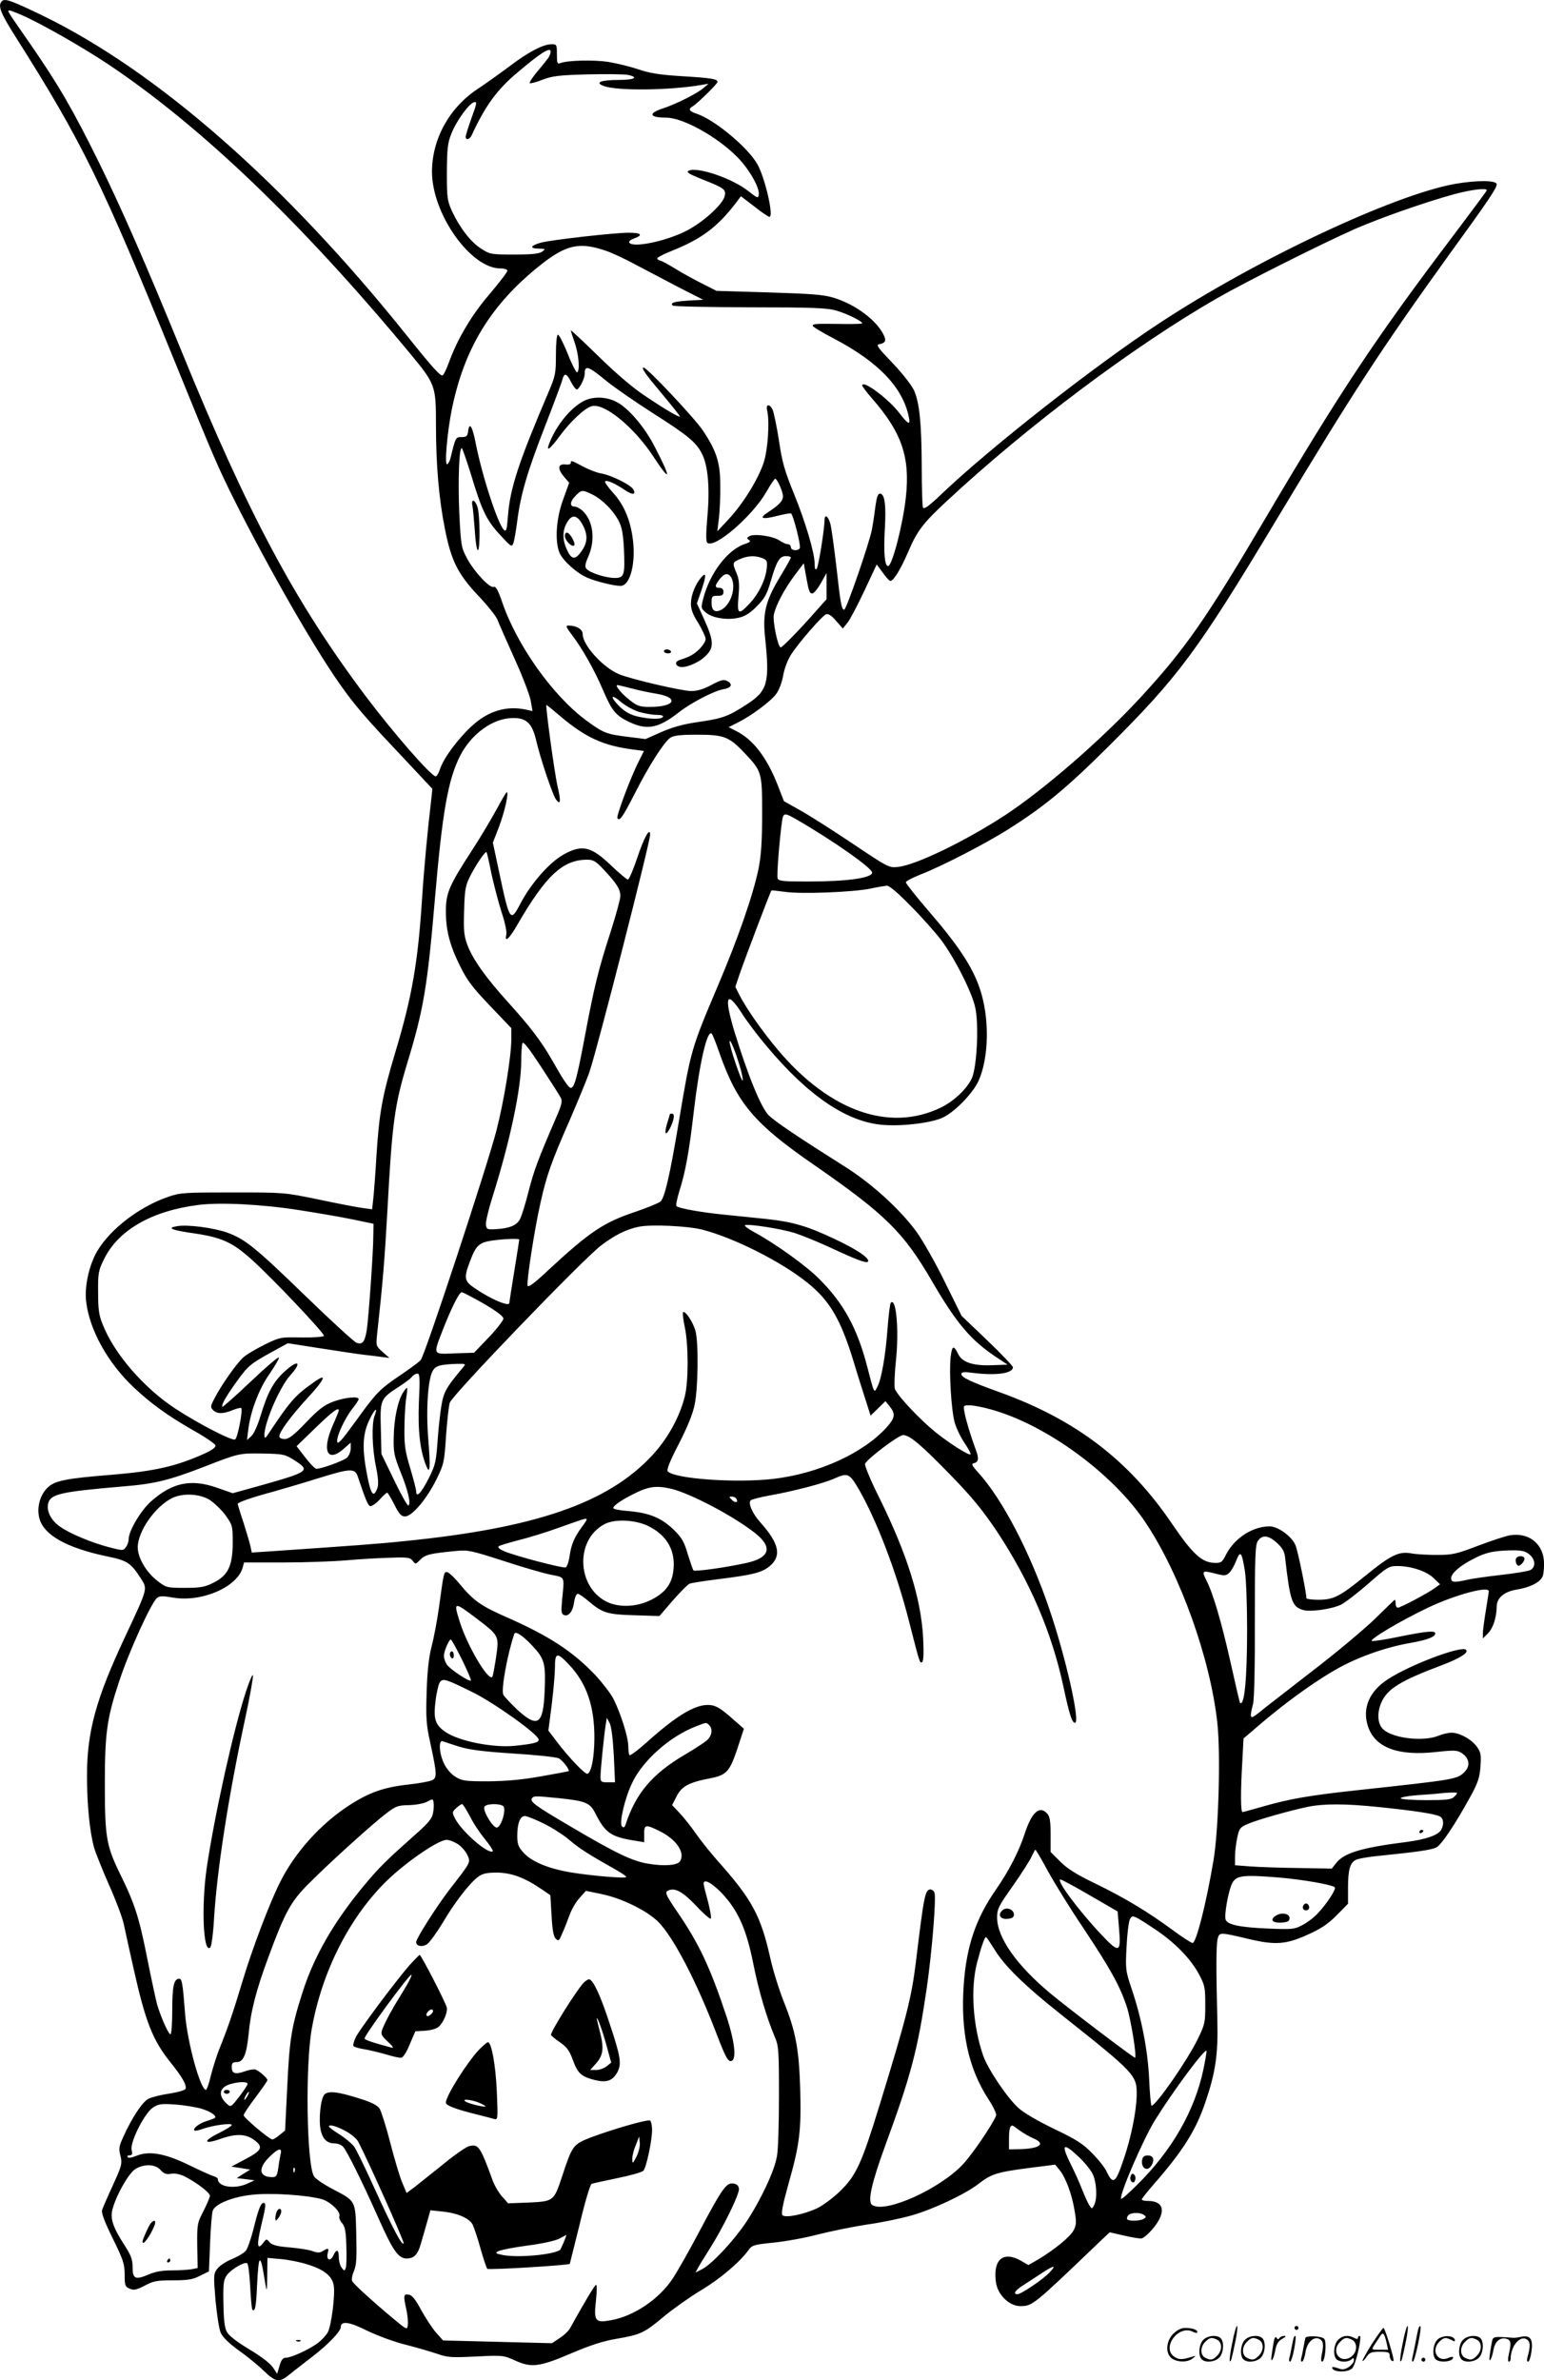
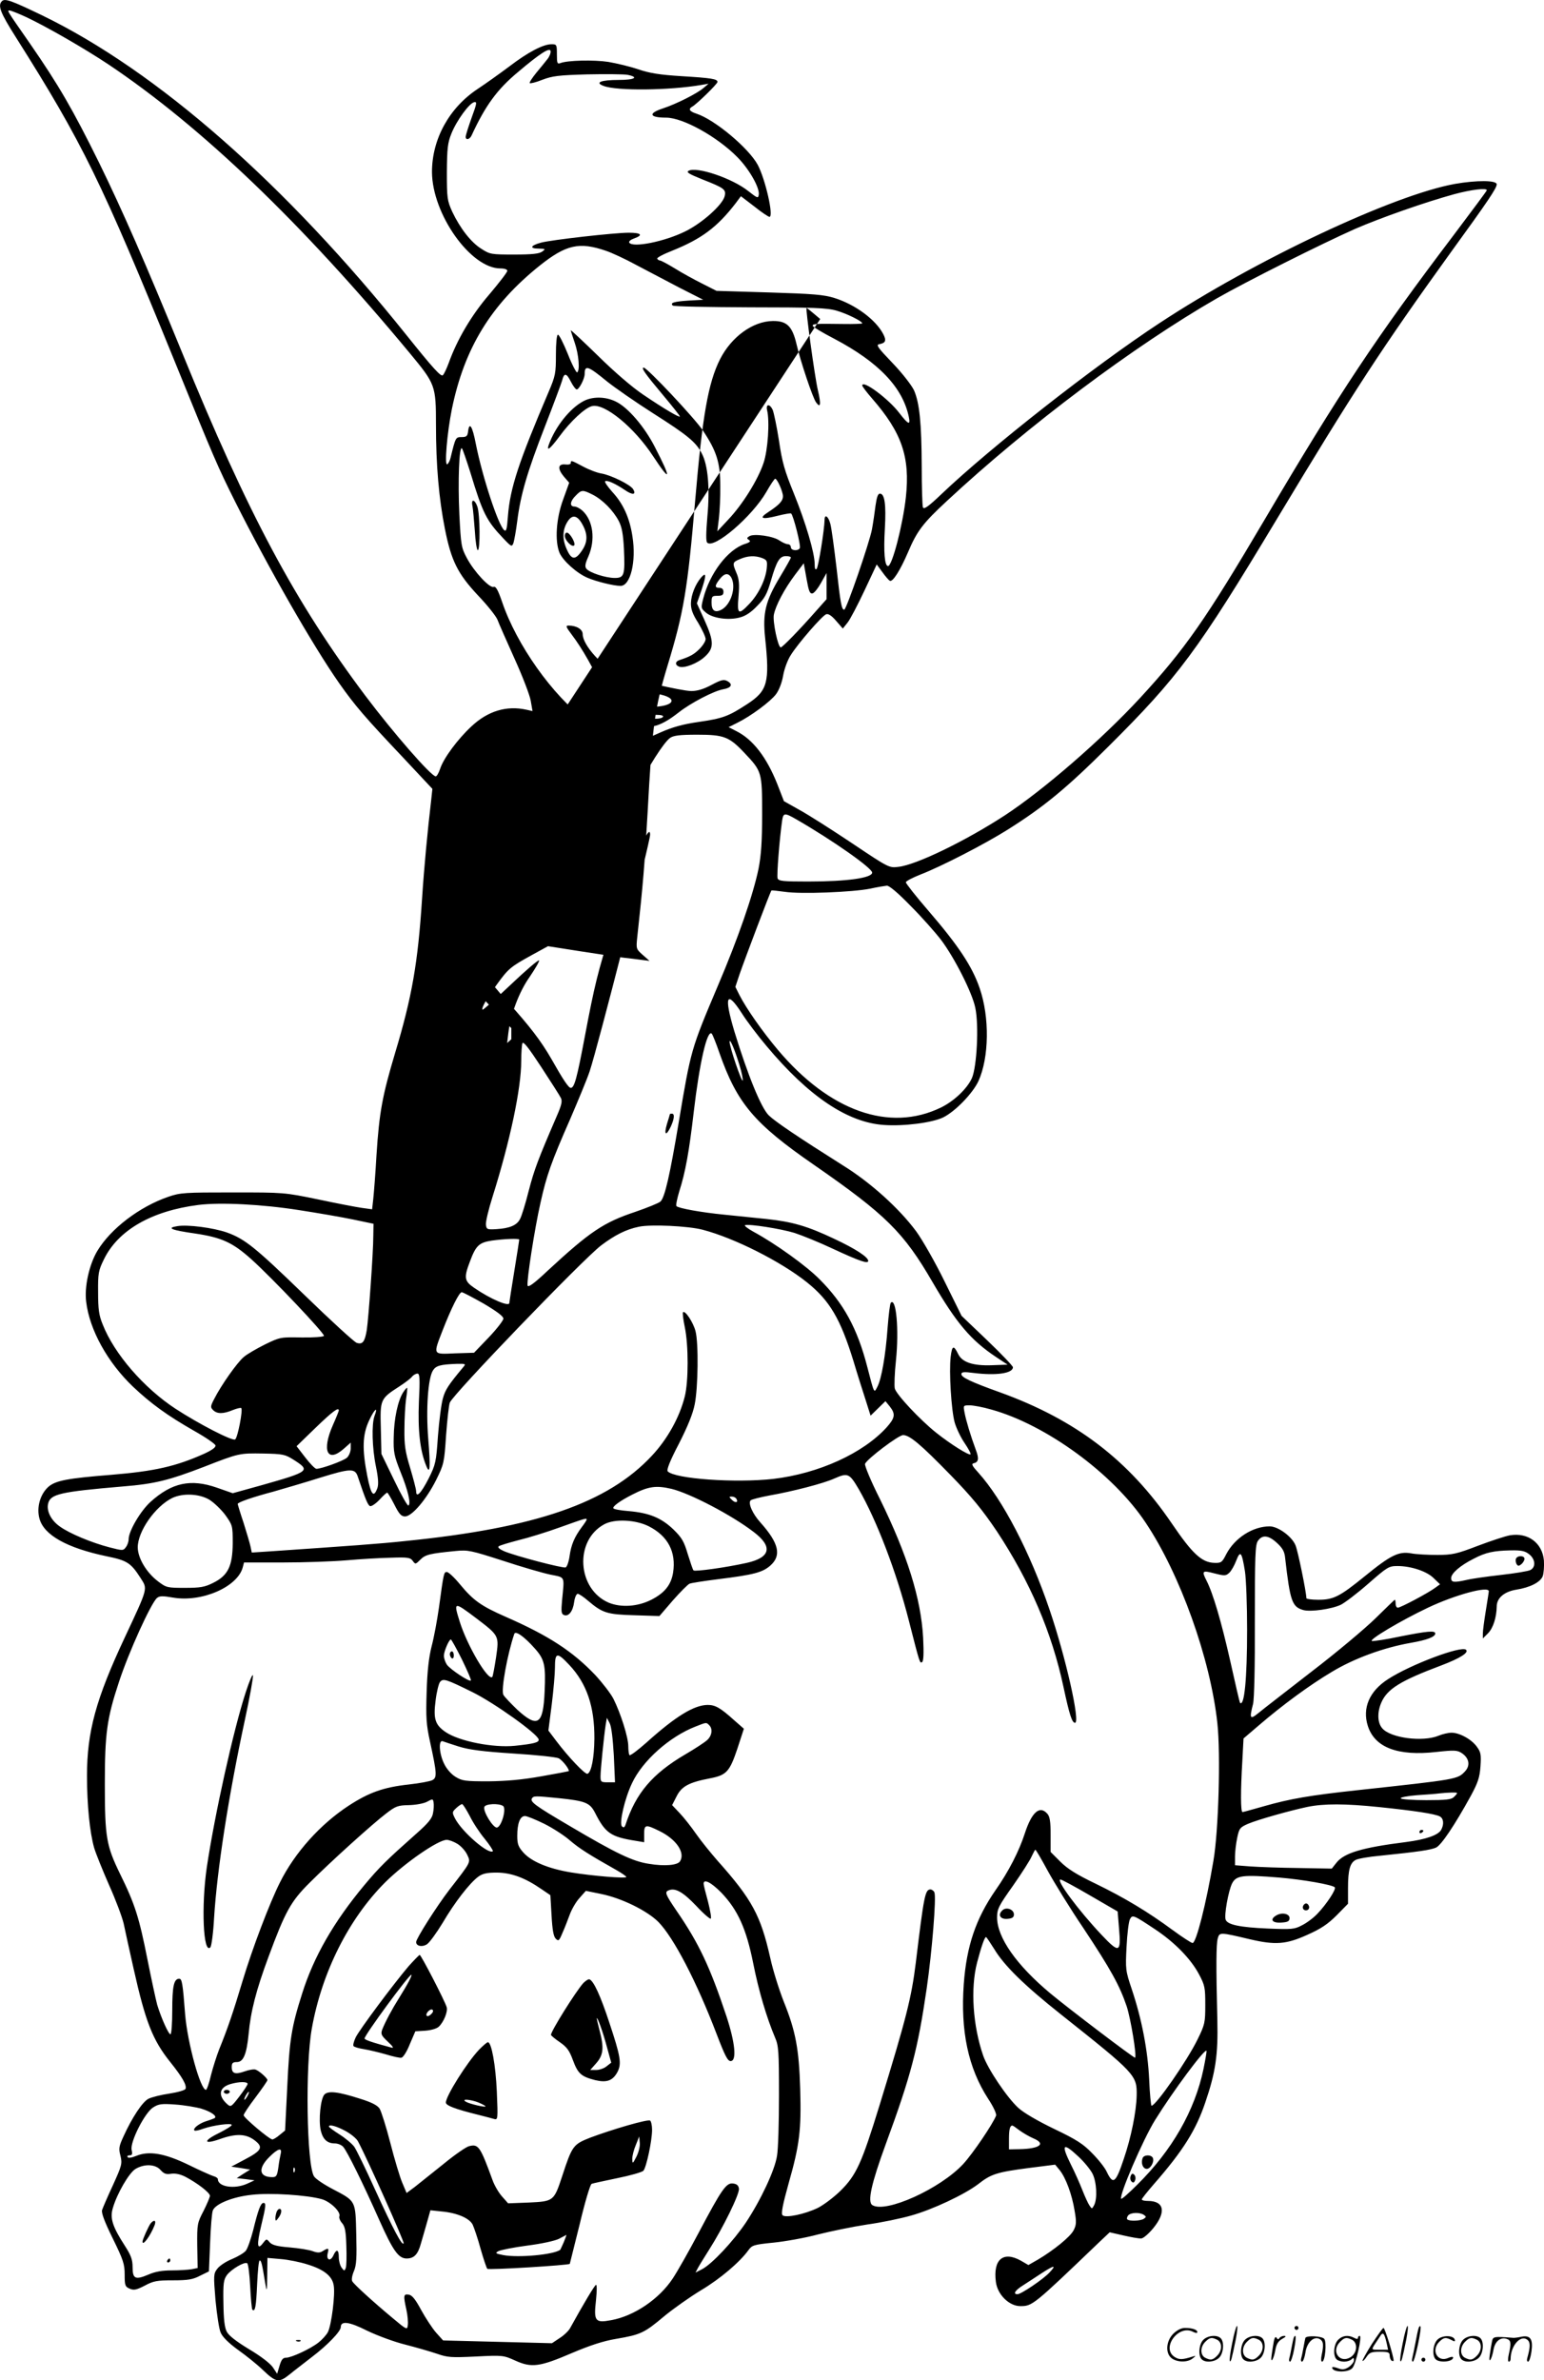
<svg xmlns="http://www.w3.org/2000/svg" version="1.0" viewBox="0 0 778.713 1199.674" preserveAspectRatio="xMidYMid meet">
  <g transform="translate(-0.126,1200.291) scale(0.1,-0.1)" fill="#000000" stroke="none">
-     <path d="M11 11997 c-22 -22 -9 -57 71 -183 337 -533 430 -724 803 -1639 195 -480 215 -526 302 -700 168 -334 392 -726 526 -917 79 -112 127 -168 321 -373 l148 -158 -6 -56 c-18 -151 -36 -342 -46 -496 -21 -326 -51 -497 -136 -779 -64 -214 -80 -298 -94 -516 -5 -91 -13 -189 -16 -218 l-6 -54 -51 7 c-29 4 -128 23 -222 43 -170 35 -171 35 -430 35 -243 0 -264 -1 -325 -22 -145 -50 -290 -160 -358 -273 -41 -69 -66 -181 -56 -257 17 -141 108 -305 236 -427 91 -86 174 -146 309 -223 57 -32 105 -65 107 -73 2 -10 -18 -24 -57 -42 -143 -64 -250 -88 -466 -106 -225 -18 -283 -29 -320 -61 -41 -37 -60 -103 -45 -159 22 -84 139 -149 340 -191 103 -21 121 -33 170 -109 36 -57 40 -45 -79 -299 -146 -311 -191 -476 -191 -698 0 -148 14 -285 36 -363 9 -30 43 -114 75 -187 33 -73 66 -161 74 -195 7 -35 30 -137 50 -227 60 -268 96 -360 185 -471 60 -75 84 -116 77 -135 -3 -7 -38 -17 -82 -24 -42 -6 -89 -18 -105 -26 -30 -15 -83 -95 -126 -190 -23 -50 -25 -61 -15 -98 9 -39 7 -48 -38 -147 -27 -58 -51 -114 -55 -126 -4 -14 12 -58 54 -143 53 -108 60 -129 60 -182 0 -54 2 -61 25 -71 21 -9 33 -7 76 15 44 24 63 27 143 27 75 0 100 4 136 23 l45 22 6 145 c3 80 9 153 14 163 14 33 101 68 196 78 94 11 278 -1 353 -22 43 -12 97 -64 89 -86 -3 -7 3 -23 13 -34 15 -17 20 -41 22 -115 2 -52 1 -102 -3 -112 -6 -16 -8 -16 -21 2 -8 11 -14 35 -14 53 0 39 -12 43 -28 7 -15 -31 -36 -21 -28 12 7 27 4 29 -24 12 -15 -10 -27 -10 -52 -1 -18 7 -71 15 -117 19 -63 5 -88 12 -100 26 -15 18 -16 18 -33 -4 -29 -39 -33 -11 -10 85 25 103 26 117 12 117 -14 0 -27 -36 -52 -138 -12 -46 -28 -92 -37 -103 -9 -11 -41 -30 -70 -42 -30 -12 -63 -34 -74 -49 -19 -25 -19 -33 -9 -157 7 -72 18 -146 26 -164 9 -22 39 -52 87 -87 41 -29 97 -74 124 -100 68 -65 82 -68 136 -25 24 20 76 59 114 89 78 59 145 129 145 150 0 33 42 28 133 -18 52 -25 136 -56 192 -70 55 -14 127 -35 160 -46 54 -19 73 -20 197 -14 136 7 139 6 199 -21 82 -37 123 -31 286 39 90 38 156 60 222 71 124 21 142 30 241 113 47 39 131 98 187 132 96 57 196 142 239 202 18 25 27 28 127 38 59 6 160 24 223 41 64 16 175 39 247 50 73 10 173 31 222 45 109 30 272 107 340 159 65 51 94 60 254 81 l134 17 23 -28 c31 -39 62 -123 75 -204 10 -57 9 -72 -5 -99 -17 -33 -100 -100 -179 -147 l-49 -28 -38 22 c-89 50 -141 6 -126 -107 8 -64 67 -122 123 -122 61 0 64 2 399 323 l52 49 70 -16 c39 -9 79 -16 89 -15 10 0 37 23 61 52 66 81 55 137 -27 137 -17 0 -31 3 -31 8 0 4 28 39 61 77 147 168 212 272 259 411 52 152 65 240 61 414 -7 277 -6 384 2 413 9 32 10 32 162 -4 128 -30 183 -26 289 22 70 31 104 54 149 99 l57 58 0 80 c0 90 10 126 39 141 11 6 66 16 123 21 194 20 255 29 282 41 26 12 93 111 176 262 35 65 44 91 48 147 4 59 2 72 -18 99 -26 37 -87 71 -128 71 -16 0 -46 -7 -65 -15 -80 -33 -244 -12 -285 38 -24 28 -25 81 -4 129 30 69 97 110 302 187 95 36 141 65 125 79 -23 22 -281 -75 -393 -148 -94 -60 -131 -146 -102 -236 35 -109 151 -153 346 -131 91 10 105 9 128 -6 37 -25 44 -62 16 -92 -38 -40 -37 -40 -545 -95 -239 -26 -337 -43 -467 -80 -57 -16 -106 -30 -110 -30 -10 0 -10 107 -1 258 l6 113 76 65 c120 103 257 204 370 271 113 68 261 122 398 146 81 14 123 30 123 47 0 16 -41 12 -177 -15 -69 -15 -133 -24 -142 -23 -20 5 145 103 282 168 137 65 307 111 307 83 0 -5 -7 -48 -15 -98 -8 -49 -15 -101 -15 -115 l0 -25 26 26 c26 26 43 80 44 135 0 43 38 75 99 85 69 11 121 37 133 68 5 14 8 50 6 79 -8 88 -79 142 -171 127 -23 -4 -96 -28 -162 -53 -107 -41 -129 -46 -205 -46 -47 0 -106 3 -132 8 -62 11 -103 -9 -233 -115 -127 -103 -158 -119 -235 -119 -33 0 -60 4 -60 8 0 29 -43 240 -55 267 -18 44 -88 95 -130 95 -85 0 -176 -58 -219 -140 -21 -42 -26 -45 -60 -44 -64 2 -111 46 -215 199 -217 319 -484 522 -865 660 -148 53 -196 76 -196 92 0 11 11 13 63 6 113 -14 197 -2 197 29 0 6 -58 67 -129 135 l-130 124 -86 174 c-47 96 -111 208 -143 252 -86 116 -230 246 -369 332 -228 144 -338 218 -374 252 -39 38 -106 202 -174 424 -53 177 -40 211 37 92 25 -40 82 -115 126 -167 211 -252 408 -385 592 -397 100 -7 242 11 298 38 61 30 149 121 178 183 54 119 57 322 6 469 -37 108 -106 213 -256 387 -64 74 -116 140 -116 146 0 6 33 23 73 39 104 40 326 154 443 228 181 114 295 208 505 417 353 351 450 481 849 1145 389 647 531 864 874 1340 194 267 236 330 236 349 0 21 -102 21 -211 2 -311 -56 -1004 -382 -1489 -701 -332 -218 -854 -628 -1099 -861 -68 -65 -90 -80 -95 -68 -3 8 -6 102 -6 207 -1 218 -11 319 -39 383 -12 25 -58 85 -108 137 -73 76 -85 92 -68 95 33 6 38 18 21 51 -38 73 -141 149 -246 182 -55 17 -107 21 -330 28 l-265 8 -73 37 c-40 20 -102 54 -137 76 -36 22 -70 40 -75 40 -5 0 -11 4 -14 9 -3 5 31 23 77 41 146 59 225 117 319 239 l26 35 68 -52 c36 -29 71 -52 76 -52 23 0 -21 191 -59 262 -46 85 -217 228 -309 258 -37 12 -43 24 -19 37 23 14 125 113 125 123 0 15 -32 20 -181 29 -112 7 -161 15 -220 35 -41 14 -109 30 -150 37 -72 11 -206 8 -241 -6 -16 -6 -18 -1 -18 44 0 49 -1 51 -27 51 -43 0 -120 -41 -213 -112 -47 -35 -118 -86 -159 -113 -144 -95 -231 -253 -231 -419 1 -212 195 -486 345 -486 21 0 35 -5 35 -12 0 -7 -41 -60 -90 -118 -90 -104 -163 -228 -205 -345 -10 -27 -23 -56 -30 -63 -9 -10 -49 34 -182 200 -612 764 -1257 1331 -1838 1613 -158 76 -189 87 -204 72z m122 -80 c102 -48 294 -158 417 -240 467 -313 971 -795 1518 -1454 129 -156 132 -162 132 -361 0 -204 15 -373 45 -524 32 -162 65 -227 167 -336 46 -48 90 -103 98 -122 7 -19 46 -107 86 -196 40 -88 77 -184 82 -213 l9 -52 -31 7 c-99 22 -194 -6 -277 -84 -70 -65 -141 -161 -158 -214 -7 -21 -17 -38 -22 -38 -23 0 -213 218 -354 405 -356 474 -593 917 -927 1735 -183 447 -299 712 -418 955 -131 265 -202 388 -348 599 -119 171 -116 166 -102 166 6 0 44 -15 83 -33z m2630 -211 c-10 -13 -36 -45 -57 -70 -21 -26 -36 -49 -33 -52 3 -3 32 4 64 17 50 19 82 23 225 27 92 2 183 1 203 -2 61 -12 38 -26 -42 -26 -92 0 -123 -13 -78 -30 66 -26 334 -23 495 5 l35 6 -25 -21 c-32 -28 -139 -82 -207 -104 -75 -25 -66 -46 18 -46 85 0 259 -97 360 -200 60 -61 113 -155 107 -189 -3 -19 -7 -17 -53 19 -80 64 -260 125 -301 102 -13 -7 2 -16 69 -43 112 -44 121 -51 113 -85 -11 -44 -113 -135 -198 -177 -105 -52 -266 -84 -283 -57 -4 6 7 15 24 21 48 17 37 29 -27 29 -72 0 -390 -36 -442 -50 -53 -14 -60 -30 -13 -30 36 -1 37 -2 19 -15 -15 -11 -50 -15 -141 -15 -116 0 -123 1 -166 29 -52 32 -107 103 -147 187 -25 56 -27 67 -27 199 1 121 4 148 23 195 26 65 90 153 115 158 15 3 13 -7 -13 -78 -16 -45 -30 -88 -30 -97 0 -18 21 -13 30 8 69 149 128 231 234 319 111 94 160 125 164 106 2 -9 -5 -27 -15 -40z m4737 -662 c0 -3 -76 -105 -168 -227 -393 -519 -572 -788 -952 -1432 -298 -505 -402 -654 -629 -900 -194 -210 -486 -463 -681 -591 -198 -129 -447 -250 -537 -260 -48 -6 -49 -5 -233 118 -102 68 -221 144 -265 168 l-80 45 -33 85 c-54 136 -123 226 -207 268 l-39 20 44 22 c69 34 167 107 195 144 15 20 30 58 36 94 6 34 23 80 39 104 37 59 158 198 178 205 10 4 27 -6 50 -33 l34 -39 24 30 c13 16 51 89 85 161 l62 132 28 -38 c15 -21 32 -41 38 -44 14 -9 53 53 92 144 45 106 74 145 196 258 410 381 942 780 1363 1022 147 84 524 273 695 349 129 56 354 135 500 175 85 23 165 33 165 20z m-4443 -305 c30 -10 99 -42 152 -71 53 -28 151 -79 217 -114 l122 -62 -74 -4 c-74 -5 -94 -11 -80 -25 4 -5 179 -8 389 -9 321 0 391 -3 438 -17 52 -15 129 -53 129 -64 0 -2 -44 -4 -97 -3 -140 2 -153 1 -153 -9 0 -5 48 -34 108 -65 224 -118 346 -245 377 -395 9 -43 -3 -38 -47 19 -55 73 -188 171 -188 140 0 -5 23 -35 50 -66 149 -171 192 -294 170 -497 -15 -138 -69 -347 -90 -347 -17 0 -23 71 -16 188 7 123 -1 177 -25 177 -10 0 -16 -18 -22 -60 -4 -33 -12 -87 -18 -120 -12 -65 -129 -405 -140 -405 -13 0 -19 31 -39 213 -12 100 -25 199 -31 220 -10 38 -29 51 -29 20 -1 -50 -31 -238 -40 -247 -7 -7 -10 1 -10 25 0 55 -46 210 -105 355 -46 113 -59 156 -75 266 -11 71 -26 142 -32 156 -15 31 -35 29 -28 -2 14 -57 4 -203 -18 -267 -29 -86 -106 -209 -177 -284 l-56 -60 8 65 c4 36 8 110 7 165 0 116 -19 175 -87 277 -41 62 -282 318 -299 318 -15 0 7 -31 96 -137 47 -56 86 -105 86 -109 0 -8 -79 38 -185 110 -53 35 -147 116 -227 195 -76 74 -138 132 -138 129 0 -3 9 -31 20 -63 20 -58 27 -140 12 -149 -4 -2 -26 39 -47 93 -22 54 -44 98 -50 97 -6 -1 -10 -43 -10 -101 0 -93 -2 -106 -38 -190 -150 -352 -193 -481 -204 -623 -5 -66 -8 -80 -19 -71 -30 25 -110 269 -143 435 -17 89 -33 114 -39 62 -3 -23 -8 -28 -32 -28 -31 0 -31 -1 -56 -103 -3 -15 -11 -30 -17 -34 -15 -9 -1 157 23 277 63 308 197 527 443 724 133 106 200 121 334 75z m5 -658 c40 -32 145 -105 233 -161 175 -111 217 -146 246 -203 31 -59 41 -174 28 -316 -7 -83 -8 -126 -1 -133 34 -34 227 132 298 255 21 37 41 67 45 67 10 0 39 -65 39 -88 0 -24 -19 -44 -74 -80 -51 -33 -32 -39 50 -18 32 8 61 13 65 11 11 -7 51 -164 44 -175 -10 -16 -45 -12 -45 5 0 8 -7 15 -15 15 -9 0 -28 9 -43 19 -31 22 -130 36 -152 21 -13 -8 -13 -11 -1 -19 10 -6 4 -12 -22 -20 -86 -29 -176 -147 -209 -275 -12 -47 -12 -49 14 -71 33 -28 113 -40 171 -24 28 7 57 26 87 58 38 38 50 61 69 126 29 100 44 125 76 125 14 0 25 -3 25 -7 0 -4 -25 -48 -55 -98 -73 -121 -88 -183 -75 -306 24 -227 13 -268 -92 -336 -94 -61 -121 -71 -245 -89 -77 -11 -130 -26 -187 -51 l-79 -35 -88 11 c-112 14 -124 19 -214 85 -167 124 -348 379 -421 594 -21 61 -32 81 -43 77 -20 -8 -99 77 -135 145 -28 52 -30 64 -38 220 -8 170 -1 347 13 333 4 -4 23 -60 43 -123 62 -205 81 -242 168 -333 39 -41 41 -41 49 -20 4 13 13 62 19 110 17 134 51 249 139 475 44 113 83 218 87 232 10 41 22 40 44 -4 11 -22 25 -40 30 -40 12 0 40 54 40 78 0 47 17 41 112 -37z m784 -891 c24 -10 26 -14 22 -54 -7 -58 -42 -129 -88 -177 -55 -58 -62 -53 -54 39 5 60 3 86 -10 116 -22 52 -21 55 17 71 39 17 76 19 113 5z m253 -178 c9 2 28 26 43 53 l28 50 0 -66 0 -66 -57 -64 c-79 -90 -166 -179 -174 -179 -14 0 -41 129 -35 164 9 47 53 130 107 202 l44 58 14 -78 c11 -62 16 -76 30 -74z m-409 79 c25 -48 -2 -135 -50 -161 -33 -17 -50 -5 -50 35 0 32 2 35 30 35 23 0 30 4 30 20 0 13 -7 20 -20 20 -25 0 -25 11 1 44 24 31 44 33 59 7z m-864 -697 c129 -109 219 -150 371 -169 l52 -7 -25 -50 c-42 -82 -115 -278 -109 -288 11 -18 24 0 86 120 71 141 148 261 180 284 18 12 48 16 137 16 134 0 161 -10 238 -92 88 -93 89 -96 89 -308 0 -138 -5 -208 -18 -275 -27 -131 -103 -351 -205 -590 -136 -321 -136 -322 -197 -685 -45 -269 -71 -384 -93 -403 -9 -8 -66 -31 -127 -52 -159 -53 -228 -99 -440 -295 -72 -68 -101 -88 -103 -76 -5 24 35 284 65 416 31 140 55 207 150 423 40 93 85 201 98 240 42 126 305 1154 305 1193 0 41 -31 -15 -65 -117 -20 -60 -41 -109 -47 -109 -6 0 -45 33 -88 74 -97 92 -142 103 -231 55 -73 -38 -170 -148 -224 -252 -49 -94 -54 -87 -105 154 l-33 155 31 80 c28 74 51 174 39 174 -3 0 -25 -38 -50 -84 -25 -46 -81 -141 -126 -210 -115 -177 -131 -214 -131 -306 0 -96 19 -171 73 -279 34 -69 62 -106 150 -198 l107 -112 0 -56 c0 -85 -37 -313 -75 -460 -46 -178 -361 -1134 -382 -1157 -9 -10 -55 -44 -101 -75 -108 -73 -123 -89 -229 -236 -69 -95 -89 -117 -91 -100 -4 27 38 118 78 168 17 21 30 42 30 46 0 16 -68 9 -127 -12 -47 -18 -73 -37 -138 -105 -62 -65 -87 -84 -108 -84 -16 0 -27 6 -27 13 0 24 57 101 145 197 85 92 98 125 33 79 -100 -70 -121 -94 -240 -273 -17 -25 -18 7 -3 61 26 89 81 201 120 244 63 70 39 82 -31 17 -54 -50 -83 -103 -118 -219 -15 -50 -35 -94 -48 -105 l-21 -19 6 50 c11 93 54 208 108 284 27 40 49 77 47 82 -2 6 -66 -49 -142 -121 -76 -72 -140 -129 -143 -127 -7 8 20 55 72 127 58 80 69 89 174 147 l84 46 166 -26 c91 -14 189 -29 216 -32 28 -3 68 -8 90 -11 l40 -5 -34 30 c-33 29 -34 31 -28 88 29 263 38 374 52 623 24 446 36 532 100 744 83 272 102 387 140 832 37 433 66 597 126 716 57 112 165 191 266 192 70 1 98 -26 119 -115 20 -87 82 -272 99 -295 23 -32 26 -10 9 62 -16 68 -63 414 -57 414 2 0 33 -25 69 -56z m1192 -521 c179 -103 382 -245 382 -268 0 -27 -125 -45 -323 -45 -126 0 -149 2 -154 16 -5 14 10 202 23 292 6 39 13 39 72 5z m-1539 -270 c12 -56 35 -143 51 -195 18 -52 28 -103 25 -115 -11 -45 15 -22 56 50 144 248 229 327 352 327 31 0 44 -8 84 -51 64 -68 83 -98 83 -132 0 -15 -22 -96 -49 -180 -62 -192 -82 -272 -130 -527 -40 -212 -53 -260 -71 -260 -11 0 -37 38 -98 146 -53 92 -111 167 -217 284 -110 121 -179 217 -206 289 -18 48 -20 72 -17 176 3 108 7 126 32 175 29 57 75 124 81 118 2 -2 13 -49 24 -105z m2115 -166 c56 -56 125 -134 154 -172 67 -89 157 -266 172 -341 19 -88 8 -298 -17 -355 -24 -53 -90 -116 -156 -148 -259 -126 -562 -19 -823 291 -79 94 -158 207 -193 275 l-21 42 21 63 c27 78 156 419 161 423 2 1 32 -2 68 -7 79 -12 340 -2 430 16 36 8 74 14 84 15 12 1 58 -38 120 -102z m-964 -742 c89 -253 175 -355 475 -562 364 -252 454 -341 600 -593 120 -206 193 -292 319 -376 l59 -39 -82 -3 c-93 -3 -147 15 -167 56 -23 47 -31 44 -38 -13 -9 -76 3 -269 20 -331 8 -28 30 -75 50 -104 19 -28 33 -54 30 -57 -7 -7 -99 50 -172 108 -82 65 -202 193 -210 224 -3 14 -1 78 6 142 16 155 1 318 -26 290 -4 -4 -11 -60 -16 -124 -10 -140 -31 -261 -52 -300 -17 -33 -15 -37 -51 102 -50 193 -119 319 -240 440 -67 68 -223 180 -334 240 -29 16 -48 31 -42 33 21 7 180 -18 249 -39 37 -12 124 -47 194 -80 138 -64 178 -77 178 -61 0 19 -64 61 -171 111 -137 65 -212 86 -341 100 -60 6 -156 16 -215 22 -113 11 -230 32 -240 43 -4 4 3 37 14 74 31 96 50 202 73 400 29 248 68 418 91 395 4 -4 22 -48 39 -98z m-800 -226 c8 -15 4 -35 -21 -92 -95 -220 -113 -268 -141 -375 -16 -64 -36 -129 -44 -143 -16 -32 -53 -47 -119 -51 -47 -3 -50 -1 -53 22 -2 14 13 77 33 140 89 282 145 548 145 685 0 40 3 81 6 90 5 11 32 -24 95 -120 49 -75 94 -145 99 -156z m900 168 c12 -38 19 -74 17 -80 -4 -13 -68 174 -66 196 1 18 26 -40 49 -116z m-2221 -733 c91 -14 213 -35 271 -47 l105 -22 -1 -60 c0 -85 -24 -416 -33 -476 -10 -59 -21 -74 -51 -64 -12 4 -128 110 -258 236 -255 247 -305 287 -396 320 -69 24 -199 41 -251 32 -56 -9 -30 -20 90 -37 134 -20 189 -45 283 -129 109 -98 373 -377 367 -387 -3 -5 -54 -9 -113 -8 -105 2 -108 2 -184 -35 -42 -21 -91 -49 -108 -64 -33 -28 -113 -141 -148 -210 -20 -38 -20 -43 -6 -57 20 -20 51 -20 99 0 20 8 40 13 43 10 9 -9 -18 -150 -31 -158 -14 -9 -183 78 -301 155 -160 105 -309 277 -367 425 -19 46 -23 77 -23 162 -1 96 2 110 29 165 71 147 240 245 477 275 111 14 323 3 507 -26z m2036 -99 c161 -42 396 -161 526 -265 115 -92 169 -184 235 -398 19 -64 47 -152 61 -195 l25 -79 38 37 37 36 22 -27 c30 -38 26 -58 -16 -105 -119 -131 -343 -233 -573 -260 -189 -21 -493 0 -531 38 -7 7 11 53 56 139 44 86 71 152 80 199 17 83 20 308 4 369 -11 43 -52 106 -63 95 -3 -3 1 -37 9 -75 19 -91 19 -273 0 -349 -26 -105 -88 -216 -166 -299 -222 -238 -585 -364 -1244 -430 -130 -14 -274 -24 -682 -52 l-92 -6 -6 29 c-3 15 -19 69 -35 120 -17 50 -30 94 -30 96 0 8 74 34 180 62 52 15 159 46 238 71 149 46 173 47 187 7 41 -122 52 -147 63 -151 7 -2 28 12 47 32 18 20 36 36 39 36 3 0 19 -27 36 -60 24 -48 35 -60 54 -60 35 0 108 86 157 184 39 79 41 87 50 225 6 79 14 153 19 165 17 43 671 722 763 792 69 52 126 81 190 94 59 13 250 4 322 -15z m-925 -50 c0 -2 -11 -74 -25 -159 -14 -85 -25 -157 -25 -160 0 -21 -96 20 -177 76 -50 34 -53 51 -22 132 30 81 46 96 109 106 64 9 140 12 140 5z m-180 -322 c66 -39 100 -64 100 -76 0 -9 -33 -52 -74 -95 l-74 -77 -96 -3 c-114 -5 -111 -10 -62 117 43 110 83 191 96 191 6 0 55 -26 110 -57z m-102 -320 c-75 -90 -91 -114 -103 -158 -8 -27 -19 -113 -25 -190 -9 -132 -12 -144 -47 -214 -38 -74 -63 -100 -63 -64 0 10 -14 63 -30 117 -25 82 -30 116 -29 195 0 53 4 121 8 151 5 30 7 57 6 58 -2 2 -11 -8 -20 -22 -27 -41 -47 -135 -48 -226 -2 -76 2 -94 34 -175 38 -93 54 -161 40 -170 -5 -2 -37 55 -72 128 l-64 132 -3 128 c-4 147 -3 150 93 212 28 18 57 40 64 49 7 9 20 16 28 16 11 0 13 -24 7 -142 -6 -145 6 -248 37 -323 19 -48 22 -10 10 138 -12 147 -1 305 24 343 15 24 38 30 119 33 46 1 48 0 34 -16z m2662 -214 c276 -76 615 -323 779 -570 174 -260 327 -686 362 -1011 17 -157 6 -544 -20 -694 -37 -219 -87 -414 -105 -414 -6 0 -51 29 -100 65 -125 92 -241 162 -389 234 -96 46 -142 75 -178 111 l-49 49 0 87 c0 67 -4 92 -17 106 -38 43 -78 8 -113 -99 -29 -90 -82 -193 -148 -287 -99 -143 -146 -281 -160 -473 -17 -236 22 -422 123 -578 26 -39 43 -76 40 -85 -17 -43 -117 -191 -166 -244 -116 -125 -391 -249 -458 -207 -26 16 -5 109 67 306 128 348 162 479 207 786 27 187 49 458 39 484 -3 8 -13 15 -20 15 -27 0 -33 -31 -74 -370 -22 -176 -47 -276 -182 -715 -91 -296 -118 -355 -198 -434 -35 -34 -86 -72 -114 -86 -66 -32 -163 -52 -178 -37 -8 8 0 51 31 162 55 193 64 268 58 475 -6 202 -23 291 -83 440 -24 61 -55 160 -68 220 -48 213 -91 294 -266 490 -34 39 -83 99 -108 135 -25 36 -62 83 -83 105 l-38 40 23 45 c25 50 63 70 168 90 83 16 99 33 138 149 l33 101 -48 42 c-71 64 -96 78 -135 78 -69 -1 -161 -57 -311 -192 -42 -37 -79 -65 -83 -61 -3 3 -6 24 -6 45 0 45 -38 165 -75 239 -14 27 -55 80 -91 119 -114 120 -235 199 -452 294 -125 55 -163 82 -231 164 -28 34 -58 62 -66 62 -15 0 -16 -3 -40 -180 -9 -63 -25 -150 -37 -195 -14 -55 -22 -126 -25 -230 -4 -128 -2 -164 17 -250 35 -161 36 -181 12 -194 -11 -6 -65 -16 -119 -22 -128 -14 -200 -40 -302 -106 -143 -93 -273 -237 -348 -388 -51 -101 -139 -332 -188 -495 -48 -160 -76 -242 -118 -345 -13 -33 -32 -93 -42 -132 -9 -40 -21 -73 -25 -73 -28 0 -93 236 -105 380 -12 158 -16 180 -30 180 -27 0 -35 -39 -35 -159 0 -67 -4 -121 -9 -121 -10 0 -47 83 -67 149 -7 26 -29 128 -49 228 -42 211 -62 277 -139 433 -68 140 -76 183 -76 450 0 255 10 331 71 515 50 153 162 398 192 424 13 11 29 11 81 2 145 -25 327 54 352 154 l6 23 196 0 c109 0 253 5 322 11 69 6 169 12 222 13 85 3 99 1 111 -16 13 -18 14 -18 38 6 26 26 47 31 180 44 61 6 77 2 236 -49 94 -31 201 -62 239 -70 78 -16 72 -4 60 -130 -5 -56 -4 -69 10 -74 23 -9 45 19 51 66 3 22 11 41 18 41 6 0 29 -15 51 -34 74 -63 97 -70 235 -74 l126 -4 68 79 c38 43 76 81 84 84 9 4 75 14 146 23 178 22 222 34 261 68 58 51 44 113 -50 218 -39 43 -63 97 -49 111 5 5 49 16 97 25 114 20 270 60 325 85 68 30 76 27 123 -53 90 -156 190 -416 253 -663 56 -219 55 -216 67 -209 7 5 9 43 5 123 -11 198 -80 418 -218 699 -45 89 -78 169 -75 177 9 24 169 145 192 145 33 0 89 -47 239 -201 110 -113 161 -176 234 -284 167 -253 277 -509 336 -785 30 -140 43 -180 58 -180 28 0 -47 332 -129 572 -98 289 -237 554 -358 688 -32 35 -37 45 -24 48 24 5 28 23 11 67 -27 73 -50 150 -57 188 -7 37 -7 37 26 37 18 0 67 -9 108 -21z m-3290 -5 c0 -3 -13 -36 -30 -74 -57 -129 -28 -192 55 -119 l35 31 0 -29 c0 -17 -9 -38 -19 -47 -18 -16 -128 -56 -154 -56 -7 0 -32 26 -56 57 l-44 57 96 93 c85 82 117 106 117 87z m180 -28 c-15 -41 -12 -161 7 -253 12 -58 14 -90 8 -109 -19 -52 -32 -37 -51 58 -27 136 -25 210 9 282 27 58 47 74 27 22z m-407 -221 c85 -54 80 -59 -160 -127 l-148 -41 -80 28 c-132 46 -227 25 -334 -71 -51 -46 -111 -148 -111 -189 0 -12 -6 -30 -14 -40 -13 -18 -16 -18 -82 -1 -89 23 -203 70 -252 106 -44 31 -67 78 -58 115 12 48 61 59 376 86 162 13 233 31 410 99 177 69 178 69 300 67 98 -2 109 -4 153 -32z m1905 -146 c94 -23 303 -132 414 -217 98 -74 86 -129 -34 -156 -108 -24 -262 -45 -269 -38 -4 4 -16 41 -29 82 -19 64 -29 82 -73 125 -61 58 -121 83 -226 92 -39 3 -74 9 -76 14 -6 9 34 38 95 69 82 42 120 47 198 29z m-2332 -54 c23 -14 59 -48 81 -77 37 -52 38 -54 38 -143 -1 -116 -24 -163 -99 -200 -42 -21 -64 -25 -142 -25 -89 0 -94 1 -136 33 -58 44 -101 116 -102 170 -1 80 87 207 174 250 53 25 134 22 186 -8z m2659 4 c12 -19 -5 -23 -22 -6 -16 16 -16 17 -1 17 9 0 20 -5 23 -11z m-755 -105 c0 -3 -11 -20 -24 -37 -38 -51 -54 -90 -62 -146 -4 -29 -13 -55 -20 -58 -14 -5 -252 57 -311 82 -21 9 -33 19 -27 24 5 5 50 18 99 31 50 12 144 41 210 65 129 46 135 48 135 39z m314 -34 c96 -49 138 -129 122 -233 -10 -62 -43 -103 -110 -137 -69 -35 -152 -40 -214 -15 -160 68 -175 313 -24 395 52 29 159 24 226 -10z m3168 -84 c28 -26 38 -43 41 -77 25 -218 35 -245 92 -261 37 -10 143 5 189 27 20 10 82 57 138 106 97 85 104 89 148 89 68 0 149 -27 183 -62 l31 -30 -25 -18 c-33 -25 -174 -100 -188 -100 -6 0 -11 9 -11 20 0 11 -2 20 -4 20 -2 0 -45 -42 -97 -93 -52 -51 -197 -173 -324 -270 -126 -98 -247 -191 -267 -208 -43 -35 -46 -28 -27 46 6 24 10 191 9 419 0 326 2 382 15 402 22 33 54 30 97 -10z m1272 -57 c31 -25 34 -64 6 -79 -11 -6 -79 -17 -150 -25 -71 -8 -148 -19 -172 -25 -63 -14 -78 -13 -78 9 0 24 46 64 114 98 61 32 100 40 187 42 53 1 72 -3 93 -20z m-1434 -85 c6 -38 11 -170 11 -294 0 -250 -14 -391 -36 -369 -2 3 -24 97 -49 210 -45 199 -87 342 -120 406 -25 49 -21 52 40 36 51 -13 58 -13 75 3 10 9 26 37 35 61 21 54 28 45 44 -53z m-3881 -234 c121 -92 120 -90 104 -201 -8 -51 -16 -95 -19 -98 -21 -21 -126 157 -164 278 -32 102 -30 103 79 21z m300 -156 c49 -55 55 -84 49 -217 -7 -167 -35 -185 -138 -91 -33 32 -65 65 -70 75 -13 23 20 204 55 307 6 18 51 -14 104 -74z m-368 -55 c27 -56 48 -103 45 -106 -8 -8 -104 56 -121 80 -8 12 -15 32 -15 45 0 22 26 82 35 82 3 0 28 -45 56 -101z m542 -28 c88 -94 127 -210 126 -371 -1 -97 -15 -170 -35 -177 -12 -4 -95 83 -157 165 l-40 53 17 132 c9 73 16 155 16 183 0 80 10 82 73 15z m-488 -137 c109 -54 327 -209 333 -238 3 -15 -24 -22 -120 -32 -110 -11 -281 23 -349 69 -53 36 -63 66 -51 158 5 44 16 86 22 94 16 20 29 16 165 -51z m712 -318 l6 -136 -36 0 c-35 0 -37 2 -37 31 0 32 17 200 26 259 l6 35 14 -27 c9 -17 16 -77 21 -162z m481 152 c19 -19 14 -53 -10 -75 -13 -12 -62 -44 -110 -72 -167 -98 -250 -196 -302 -355 -5 -14 -10 -16 -18 -8 -15 15 14 141 51 218 53 113 189 234 320 285 56 22 54 22 69 7z m-1262 -108 c52 -16 121 -25 275 -35 114 -7 216 -18 228 -24 21 -11 57 -59 50 -65 -2 -1 -65 -13 -139 -26 -95 -17 -174 -24 -265 -25 -118 0 -133 2 -167 23 -21 13 -45 40 -57 66 -25 50 -29 121 -7 113 7 -3 45 -15 82 -27z m5034 -234 c0 -3 -7 -12 -16 -20 -12 -13 -40 -16 -139 -16 -68 0 -126 4 -129 9 -4 5 33 12 81 16 49 3 99 7 113 9 44 5 90 6 90 2z m-4530 -26 c134 -14 156 -23 182 -73 52 -103 79 -122 206 -142 l42 -7 0 41 c0 49 7 50 78 15 85 -42 130 -109 103 -152 -12 -20 -78 -26 -156 -13 -82 12 -167 53 -399 190 -179 105 -202 123 -192 140 9 13 15 13 136 1z m-635 -76 c-4 -25 -24 -50 -82 -101 -152 -135 -187 -169 -264 -261 -155 -186 -256 -362 -314 -547 -54 -169 -64 -233 -75 -470 l-11 -220 -27 -22 c-15 -13 -32 -23 -37 -23 -15 0 -145 110 -145 122 0 6 27 47 60 90 33 44 60 83 60 87 0 10 -42 47 -60 53 -8 3 -33 -1 -55 -9 -48 -17 -65 -11 -65 22 0 20 5 25 26 25 33 0 49 40 59 140 10 113 38 223 101 392 84 227 112 278 207 372 110 110 320 299 386 349 48 37 59 41 115 42 35 1 74 8 91 17 29 16 30 15 33 -4 2 -11 1 -36 -3 -54z m185 -13 c16 -33 50 -85 76 -116 25 -31 43 -59 41 -62 -20 -20 -156 97 -191 165 -15 30 -15 32 6 52 12 11 25 20 30 20 4 0 21 -27 38 -59z m168 50 c19 -12 -7 -104 -30 -109 -19 -4 -72 82 -64 104 6 16 72 19 94 5z m4420 -6 c175 -18 281 -34 305 -47 19 -10 22 -39 7 -67 -14 -27 -77 -49 -177 -62 -223 -28 -313 -55 -352 -105 l-23 -29 -166 3 c-92 1 -202 5 -244 8 l-78 6 0 44 c0 23 5 66 11 94 10 48 14 53 55 71 50 21 209 66 299 85 83 17 190 17 363 -1z m-4212 -84 c44 -22 103 -60 132 -86 49 -41 93 -69 235 -149 26 -15 47 -30 47 -33 0 -9 -171 5 -280 23 -114 19 -200 55 -240 101 -25 28 -30 43 -30 83 0 63 14 100 39 100 10 0 54 -18 97 -39z m-438 -101 c18 -11 40 -35 49 -54 19 -40 22 -34 -89 -177 -66 -86 -168 -247 -168 -264 0 -21 31 -27 55 -11 13 9 48 57 79 108 61 104 136 200 179 232 22 16 43 21 95 21 73 -1 141 -26 225 -84 l44 -30 6 -102 c4 -73 10 -106 21 -117 14 -14 17 -12 34 29 11 24 27 66 37 93 10 27 32 65 50 84 l31 35 78 -16 c103 -21 231 -84 288 -141 77 -79 192 -299 294 -566 41 -107 55 -135 70 -135 32 0 23 92 -21 226 -82 246 -138 367 -252 532 -57 84 -61 95 -38 103 33 13 72 -10 137 -78 37 -40 71 -69 74 -65 4 4 -3 42 -14 86 -12 43 -22 83 -22 90 0 26 38 7 90 -46 82 -86 125 -180 160 -355 27 -137 68 -275 110 -374 18 -41 20 -69 20 -292 0 -136 -4 -273 -10 -305 -11 -72 -82 -223 -157 -336 -64 -95 -171 -209 -221 -235 l-33 -17 12 23 c7 13 33 55 57 93 69 108 154 281 150 307 -2 16 -11 24 -30 26 -34 4 -56 -27 -173 -248 -48 -91 -107 -195 -131 -231 -68 -103 -194 -189 -311 -210 -80 -15 -88 -5 -76 100 5 49 5 80 0 78 -7 -2 -62 -94 -130 -217 -7 -14 -31 -37 -53 -51 l-39 -26 -274 7 -275 7 -36 40 c-19 22 -53 74 -75 114 -29 54 -46 75 -63 77 -26 4 -27 -5 -11 -77 6 -27 9 -62 7 -76 -3 -26 -4 -26 -78 36 -96 80 -193 168 -202 184 -5 7 -1 30 8 51 13 30 15 67 12 185 -4 173 -1 167 -119 229 -44 23 -86 51 -94 64 -37 57 -45 559 -11 746 51 284 186 552 370 736 99 98 267 214 310 214 12 0 36 -9 54 -20z m2978 -137 c33 -60 113 -190 180 -289 138 -208 182 -288 218 -394 20 -62 51 -248 42 -258 -4 -4 -337 249 -426 323 -172 143 -270 283 -270 384 0 43 8 58 81 161 44 63 87 130 94 148 8 17 16 32 18 32 3 0 31 -48 63 -107z m1166 -33 c120 -10 267 -36 281 -49 9 -9 -41 -85 -88 -134 -20 -21 -55 -47 -78 -58 -37 -20 -52 -21 -172 -16 -140 6 -202 19 -212 44 -9 22 14 147 32 183 21 41 53 45 237 30z m-952 -91 l138 -80 7 -85 c11 -124 1 -127 -87 -34 -119 126 -233 280 -208 280 6 0 73 -36 150 -81z m330 -172 c97 -65 177 -147 218 -224 30 -56 32 -68 32 -155 0 -89 -2 -99 -39 -174 -51 -105 -210 -334 -232 -334 -3 0 -9 60 -12 133 -7 146 -37 303 -88 455 -31 92 -32 100 -26 214 3 64 11 127 17 138 13 24 17 22 130 -53z m-814 -98 c50 -83 151 -182 335 -328 378 -300 385 -307 383 -410 -2 -82 -28 -211 -65 -319 -41 -123 -54 -132 -86 -65 -9 20 -42 62 -73 93 -45 47 -79 69 -192 123 -85 41 -155 82 -182 107 -57 53 -152 194 -176 262 -52 150 -65 338 -31 469 21 80 38 129 45 129 3 0 21 -28 42 -61z m1055 -604 c-44 -210 -159 -411 -335 -584 -41 -41 -77 -73 -80 -70 -13 13 110 299 171 397 90 145 249 359 259 349 2 -2 -5 -43 -15 -92z m-4821 -75 c0 -5 -19 -34 -42 -64 -41 -53 -43 -54 -61 -38 -48 43 -41 84 16 101 44 13 87 13 87 1z m0 -60 c-6 -11 -13 -20 -16 -20 -2 0 0 9 6 20 6 11 13 20 16 20 2 0 0 -9 -6 -20z m-233 -65 c49 -15 82 -38 66 -48 -4 -2 -25 -10 -45 -16 -35 -12 -66 -37 -56 -46 3 -3 23 1 44 9 52 18 144 30 144 19 0 -5 -29 -23 -65 -41 -80 -39 -78 -59 3 -31 83 30 133 28 177 -5 46 -35 37 -52 -51 -98 l-66 -35 47 -7 48 -8 -34 -21 -34 -22 45 -5 45 -6 -37 -17 c-64 -29 -148 -16 -148 23 0 5 -10 12 -22 15 -13 4 -69 29 -126 57 -120 58 -199 72 -264 45 -22 -9 -40 -12 -43 -6 -4 5 1 9 10 9 13 0 15 6 10 28 -8 40 66 186 108 213 28 18 43 20 112 15 44 -3 104 -13 132 -21z m4127 -110 c18 -13 49 -31 70 -40 64 -27 31 -52 -71 -54 l-53 -1 0 53 c0 48 5 67 17 67 3 0 19 -11 37 -25z m297 -132 c28 -26 59 -64 70 -85 21 -41 26 -127 8 -160 -10 -19 -11 -19 -23 -1 -7 10 -23 45 -36 78 -13 33 -38 90 -57 127 -52 105 -42 116 38 41z m-4024 15 c-3 -13 -9 -44 -12 -70 -6 -41 -10 -48 -30 -48 -67 0 -74 43 -16 101 44 44 66 50 58 17z m-606 -82 c17 -19 28 -23 53 -19 22 3 46 -2 72 -15 59 -31 124 -80 124 -96 0 -7 -15 -42 -32 -76 -32 -61 -33 -67 -32 -176 l2 -112 -30 -6 c-17 -3 -62 -6 -100 -6 -48 0 -84 -6 -118 -21 -66 -28 -80 -22 -80 37 0 38 -8 60 -39 108 -62 96 -76 139 -61 189 21 74 82 178 114 198 45 27 101 25 127 -5z m676 -8 c-3 -8 -6 -5 -6 6 -1 11 2 17 5 13 3 -3 4 -12 1 -19z m4283 -218 c13 -9 13 -11 0 -20 -17 -11 -73 -13 -83 -3 -4 3 -2 12 4 20 13 15 57 17 79 3z m-4218 -250 c82 -25 124 -58 132 -104 9 -45 -11 -201 -29 -237 -8 -15 -30 -39 -48 -53 -41 -32 -136 -76 -163 -76 -16 0 -24 -10 -33 -41 l-12 -40 -22 33 c-14 20 -61 56 -120 91 -64 39 -102 68 -112 88 -11 20 -16 63 -17 144 -2 101 1 118 18 142 22 29 88 68 102 59 5 -3 12 -55 15 -117 3 -61 8 -114 11 -117 14 -13 19 15 24 128 3 66 8 120 13 120 8 0 12 -17 28 -115 8 -46 9 -44 10 39 l1 89 68 -6 c37 -3 97 -15 134 -27z m3742 -41 c-33 -35 -143 -109 -161 -109 -25 0 -12 20 30 46 23 15 65 42 92 60 63 41 77 43 39 3z M2954 9986 c-65 -29 -140 -115 -179 -209 -23 -55 -5 -45 49 28 54 74 128 143 163 151 63 16 213 -107 308 -252 90 -137 94 -118 9 46 -52 102 -136 200 -197 229 -49 24 -108 26 -153 7z M2880 9669 c0 -6 -12 -9 -27 -7 -38 4 -41 -21 -8 -61 l27 -31 -31 -86 c-35 -95 -42 -208 -18 -267 18 -41 87 -103 141 -126 44 -19 133 -41 167 -41 50 0 80 123 60 249 -14 94 -47 166 -102 225 -23 26 -39 49 -36 53 9 8 51 -11 100 -44 39 -27 59 -24 41 5 -15 23 -109 69 -157 78 -22 3 -64 19 -94 35 -62 33 -63 33 -63 18z m110 -159 c51 -26 104 -80 132 -133 16 -31 22 -66 26 -139 6 -133 2 -148 -46 -148 -46 0 -126 26 -143 46 -9 11 -7 25 10 63 36 84 24 180 -30 230 -12 11 -31 21 -41 21 -25 0 -22 27 7 55 29 30 35 30 85 5z m-52 -149 c28 -50 28 -89 -1 -132 -34 -51 -54 -49 -78 7 -23 51 -21 99 6 140 23 35 48 30 73 -15z M2850 9302 c0 -22 36 -59 47 -48 9 9 -18 58 -34 64 -8 2 -13 -5 -13 -16z M2384 9453 c3 -16 8 -72 12 -125 3 -54 10 -98 15 -98 13 0 11 181 -2 219 -13 38 -33 41 -25 4z M3538 9093 c-29 -33 -51 -88 -52 -129 -1 -30 8 -56 37 -101 20 -34 37 -70 37 -81 0 -11 -14 -33 -31 -50 -28 -28 -49 -39 -101 -56 -22 -7 -23 -25 -2 -33 26 -10 93 16 130 50 47 43 47 76 -1 183 l-39 86 24 69 c24 72 24 91 -2 62z M2885 8804 c52 -68 114 -177 157 -278 45 -105 65 -130 133 -162 90 -43 148 -31 249 48 61 48 178 109 225 117 41 7 50 25 21 41 -18 10 -31 7 -80 -19 -39 -21 -72 -31 -102 -31 -48 0 -305 60 -365 85 -81 34 -183 146 -183 202 0 24 -31 43 -71 43 -16 0 -14 -6 16 -46z m299 -270 c33 -9 92 -22 131 -28 114 -20 89 -66 -35 -66 -51 0 -64 4 -101 33 -41 31 -79 77 -64 77 4 0 35 -7 69 -16z m40 -119 c27 -8 67 -15 88 -15 24 0 37 -4 33 -10 -8 -13 -61 -13 -125 1 -36 8 -63 22 -91 48 -52 51 -50 72 3 27 23 -20 65 -43 92 -51z M3350 8720 c0 -5 9 -10 21 -10 11 0 17 5 14 10 -3 6 -13 10 -21 10 -8 0 -14 -4 -14 -10z M3380 6388 c0 -2 -7 -24 -15 -50 -16 -55 -5 -64 19 -14 18 39 21 66 6 66 -5 0 -10 -1 -10 -2z M1241 3475 c-62 -189 -157 -617 -197 -885 -28 -194 -18 -438 18 -402 6 6 15 73 19 149 15 241 72 611 155 996 25 115 43 217 41 226 -2 9 -18 -29 -36 -84z M7647 4147 c-3 -8 -1 -20 3 -27 7 -11 11 -11 24 -1 9 8 16 20 16 27 0 18 -36 18 -43 1z M2270 3666 c0 -8 5 -18 10 -21 6 -3 10 3 10 14 0 12 -4 21 -10 21 -5 0 -10 -6 -10 -14z M7160 2769 c0 -5 5 -7 10 -4 6 3 10 8 10 11 0 2 -4 4 -10 4 -5 0 -10 -5 -10 -11z M2062 2093 c-75 -88 -249 -321 -267 -359 -9 -19 -14 -38 -11 -43 3 -5 27 -12 53 -16 25 -4 75 -16 110 -26 36 -11 71 -19 79 -17 9 2 28 32 42 68 l28 65 49 3 c29 2 58 10 69 20 25 23 47 77 40 99 -10 33 -129 263 -136 263 -3 0 -28 -26 -56 -57z m2 -75 c-9 -18 -32 -56 -50 -85 -36 -57 -69 -119 -85 -159 -8 -23 -5 -30 28 -61 27 -25 32 -34 18 -30 -97 26 -135 39 -135 46 0 17 223 321 236 321 3 0 -3 -15 -12 -32z m112 -166 c-8 -9 -19 -13 -22 -9 -10 9 16 38 28 31 6 -4 4 -13 -6 -22z M2943 2008 c-39 -44 -163 -242 -163 -261 0 -3 20 -20 45 -37 36 -25 48 -42 66 -91 25 -67 41 -82 112 -100 59 -14 89 -3 113 42 21 42 15 78 -42 249 -44 134 -79 210 -100 217 -5 2 -19 -7 -31 -19z m119 -321 l22 -80 -23 -18 c-13 -11 -37 -19 -53 -19 l-30 0 31 35 c36 41 39 78 16 165 -8 30 -14 57 -14 60 2 13 32 -71 51 -143z M2418 1673 c-61 -64 -168 -234 -168 -267 0 -15 47 -33 160 -61 36 -9 74 -19 84 -22 18 -5 19 0 13 138 -6 135 -27 249 -45 249 -5 0 -24 -17 -44 -37z m-3 -267 c19 -8 35 -17 35 -19 0 -7 -80 12 -99 23 -27 16 24 12 64 -4z M1638 1447 c-20 -20 -31 -129 -19 -182 11 -45 33 -65 71 -65 15 0 34 -8 42 -17 21 -24 100 -184 183 -371 68 -152 96 -192 137 -192 37 0 57 20 72 75 9 30 23 80 32 111 l16 57 57 -6 c76 -7 139 -33 156 -66 7 -15 26 -70 40 -122 15 -52 30 -97 34 -101 6 -7 412 18 416 25 0 1 23 91 50 200 26 110 53 201 60 203 6 3 64 15 130 29 65 13 124 30 131 37 15 16 44 151 44 207 0 22 -5 43 -10 46 -12 8 -190 -44 -302 -86 -86 -34 -91 -40 -142 -196 -41 -124 -43 -125 -167 -131 l-105 -4 -31 35 c-17 19 -39 57 -48 83 -62 170 -71 182 -118 170 -14 -3 -72 -43 -128 -89 -56 -45 -121 -97 -144 -115 l-43 -32 -22 52 c-12 28 -39 118 -60 200 -21 82 -46 160 -54 173 -11 17 -40 32 -98 50 -112 36 -160 41 -180 22z m107 -185 c27 -15 55 -38 62 -52 51 -96 233 -504 230 -513 -6 -18 -52 69 -144 270 -47 104 -94 200 -105 216 -11 15 -44 43 -74 62 -30 19 -54 37 -54 40 0 13 39 2 85 -23z m1466 -129 c-19 -37 -20 -37 -21 -11 0 15 8 47 18 70 l17 43 3 -32 c2 -18 -6 -48 -17 -70z m-366 -430 c-9 -20 -17 -38 -18 -39 -33 -25 -210 -41 -287 -27 -40 8 -43 10 -25 20 12 6 77 19 145 28 72 9 140 24 160 34 19 10 36 19 38 20 1 0 -5 -16 -13 -36z M5056 2374 c-24 -23 -9 -46 28 -42 23 2 31 8 31 22 0 26 -40 40 -59 20z M6575 2400 c-9 -15 3 -30 20 -24 7 3 11 12 8 20 -6 16 -19 18 -28 4z M6438 2349 c-34 -20 -21 -39 25 -36 34 2 42 7 42 23 0 22 -39 30 -67 13z M5764 1126 c-9 -24 0 -51 18 -54 19 -4 42 33 34 54 -7 18 -45 18 -52 0z M5704 1036 c-4 -10 -2 -22 4 -28 8 -8 13 -7 18 6 4 10 2 22 -4 28 -8 8 -13 7 -18 -6z M1130 1460 c0 -5 7 -10 15 -10 8 0 15 5 15 10 0 6 -7 10 -15 10 -8 0 -15 -4 -15 -10z M761 797 c-10 -13 -41 -81 -41 -92 0 -25 40 29 61 83 9 24 -2 30 -20 9z M845 610 c-3 -5 -1 -10 4 -10 6 0 11 5 11 10 0 6 -2 10 -4 10 -3 0 -8 -4 -11 -10z M1498 203 c7 -3 16 -2 19 1 4 3 -2 6 -13 5 -11 0 -14 -3 -6 -6z M1396 854 c-3 -9 -6 -23 -6 -32 1 -15 3 -14 15 2 17 22 20 46 6 46 -5 0 -12 -7 -15 -16z M6216 194 c-10 -47 -15 -88 -12 -91 5 -6 9 7 30 110 7 37 10 67 6 67 -4 0 -15 -39 -24 -86z M6530 270 c0 -5 5 -10 10 -10 6 0 10 5 10 10 0 6 -4 10 -10 10 -5 0 -10 -4 -10 -10z M7076 194 c-10 -47 -15 -88 -12 -91 5 -6 9 7 30 110 7 37 10 67 6 67 -4 0 -15 -39 -24 -86z M7156 269 c-3 -8 -10 -41 -16 -74 -6 -33 -14 -68 -16 -77 -3 -10 -1 -18 3 -18 10 0 46 171 38 178 -2 3 -7 -1 -9 -9z M5919 241 c-38 -38 -41 -101 -7 -125 29 -20 79 -20 104 0 18 14 18 15 1 10 -53 -17 -69 -17 -92 -2 -69 45 21 166 94 126 12 -6 21 -7 21 -1 0 12 -25 21 -62 21 -19 0 -39 -10 -59 -29z M6920 189 c-28 -45 -49 -83 -47 -85 2 -3 12 7 21 21 14 21 24 25 66 25 43 0 50 -3 50 -19 0 -11 5 -23 10 -26 6 -3 10 -3 10 1 0 20 -44 164 -51 164 -4 0 -30 -37 -59 -81z m75 4 l7 -33 -42 0 c-42 0 -42 0 -28 23 8 12 21 32 29 44 15 25 22 18 34 -34z M6070 210 c-22 -22 -27 -79 -8 -98 19 -19 66 -14 88 8 22 22 27 79 8 98 -19 19 -66 14 -88 -8z m71 0 c25 -14 25 -54 -1 -80 -23 -23 -33 -24 -61 -10 -25 14 -25 54 1 80 23 23 33 24 61 10z M6280 210 c-22 -22 -27 -79 -8 -98 19 -19 66 -14 88 8 22 22 27 79 8 98 -19 19 -66 14 -88 -8z m71 0 c25 -14 25 -54 -1 -80 -23 -23 -33 -24 -61 -10 -25 14 -25 54 1 80 23 23 33 24 61 10z M6426 204 c-3 -16 -8 -47 -11 -69 -8 -51 10 -26 19 27 5 27 15 42 34 53 18 10 22 14 10 15 -9 0 -20 -5 -24 -11 -5 -8 -9 -8 -14 1 -5 8 -10 3 -14 -16z M6527 223 c-2 -4 -7 -26 -11 -48 -4 -22 -9 -48 -12 -57 -3 -10 -1 -18 4 -18 4 0 14 28 20 62 11 58 10 81 -1 61z M6585 220 c-1 -3 -5 -23 -9 -45 -4 -22 -9 -48 -12 -57 -3 -10 -1 -18 4 -18 5 0 13 20 17 45 7 53 44 87 74 68 17 -11 19 -28 8 -80 -4 -18 -3 -33 2 -33 16 0 24 99 11 115 -12 14 -87 18 -95 5z M6750 210 c-22 -22 -27 -79 -8 -98 7 -7 24 -12 38 -12 14 0 31 5 38 12 9 9 12 8 12 -5 0 -9 -12 -24 -26 -34 -21 -13 -32 -15 -55 -6 -16 6 -29 8 -29 3 0 -24 81 -27 102 -2 18 19 50 162 37 162 -5 0 -9 -5 -9 -10 0 -7 -6 -7 -19 0 -30 16 -59 12 -81 -10z m71 0 c29 -16 25 -65 -6 -86 -56 -37 -103 28 -55 76 23 23 33 24 61 10z M7251 211 c-23 -23 -28 -80 -9 -99 19 -19 88 -13 88 9 0 5 -11 4 -24 -2 -54 -25 -89 38 -46 81 23 23 33 24 62 9 16 -9 19 -8 16 3 -8 22 -64 22 -87 -1z M7380 210 c-22 -22 -27 -79 -8 -98 19 -19 66 -14 88 8 22 22 27 79 8 98 -19 19 -66 14 -88 -8z m71 0 c25 -14 25 -54 -1 -80 -23 -23 -33 -24 -61 -10 -25 14 -25 54 1 80 23 23 33 24 61 10z M7526 201 c-3 -14 -8 -44 -11 -66 -8 -51 10 -26 19 27 8 41 35 63 66 53 22 -7 24 -21 11 -77 -5 -22 -5 -38 0 -38 5 0 9 6 9 13 0 68 51 125 85 97 15 -13 15 -35 -1 -92 -3 -10 -1 -18 4 -18 6 0 13 23 17 50 9 63 -5 84 -49 76 -17 -4 -35 -6 -41 -6 -101 8 -104 7 -109 -19z M7170 110 c0 -5 5 -10 10 -10 6 0 10 5 10 10 0 6 -4 10 -10 10 -5 0 -10 -4 -10 -10z" />
+     <path d="M11 11997 c-22 -22 -9 -57 71 -183 337 -533 430 -724 803 -1639 195 -480 215 -526 302 -700 168 -334 392 -726 526 -917 79 -112 127 -168 321 -373 l148 -158 -6 -56 c-18 -151 -36 -342 -46 -496 -21 -326 -51 -497 -136 -779 -64 -214 -80 -298 -94 -516 -5 -91 -13 -189 -16 -218 l-6 -54 -51 7 c-29 4 -128 23 -222 43 -170 35 -171 35 -430 35 -243 0 -264 -1 -325 -22 -145 -50 -290 -160 -358 -273 -41 -69 -66 -181 -56 -257 17 -141 108 -305 236 -427 91 -86 174 -146 309 -223 57 -32 105 -65 107 -73 2 -10 -18 -24 -57 -42 -143 -64 -250 -88 -466 -106 -225 -18 -283 -29 -320 -61 -41 -37 -60 -103 -45 -159 22 -84 139 -149 340 -191 103 -21 121 -33 170 -109 36 -57 40 -45 -79 -299 -146 -311 -191 -476 -191 -698 0 -148 14 -285 36 -363 9 -30 43 -114 75 -187 33 -73 66 -161 74 -195 7 -35 30 -137 50 -227 60 -268 96 -360 185 -471 60 -75 84 -116 77 -135 -3 -7 -38 -17 -82 -24 -42 -6 -89 -18 -105 -26 -30 -15 -83 -95 -126 -190 -23 -50 -25 -61 -15 -98 9 -39 7 -48 -38 -147 -27 -58 -51 -114 -55 -126 -4 -14 12 -58 54 -143 53 -108 60 -129 60 -182 0 -54 2 -61 25 -71 21 -9 33 -7 76 15 44 24 63 27 143 27 75 0 100 4 136 23 l45 22 6 145 c3 80 9 153 14 163 14 33 101 68 196 78 94 11 278 -1 353 -22 43 -12 97 -64 89 -86 -3 -7 3 -23 13 -34 15 -17 20 -41 22 -115 2 -52 1 -102 -3 -112 -6 -16 -8 -16 -21 2 -8 11 -14 35 -14 53 0 39 -12 43 -28 7 -15 -31 -36 -21 -28 12 7 27 4 29 -24 12 -15 -10 -27 -10 -52 -1 -18 7 -71 15 -117 19 -63 5 -88 12 -100 26 -15 18 -16 18 -33 -4 -29 -39 -33 -11 -10 85 25 103 26 117 12 117 -14 0 -27 -36 -52 -138 -12 -46 -28 -92 -37 -103 -9 -11 -41 -30 -70 -42 -30 -12 -63 -34 -74 -49 -19 -25 -19 -33 -9 -157 7 -72 18 -146 26 -164 9 -22 39 -52 87 -87 41 -29 97 -74 124 -100 68 -65 82 -68 136 -25 24 20 76 59 114 89 78 59 145 129 145 150 0 33 42 28 133 -18 52 -25 136 -56 192 -70 55 -14 127 -35 160 -46 54 -19 73 -20 197 -14 136 7 139 6 199 -21 82 -37 123 -31 286 39 90 38 156 60 222 71 124 21 142 30 241 113 47 39 131 98 187 132 96 57 196 142 239 202 18 25 27 28 127 38 59 6 160 24 223 41 64 16 175 39 247 50 73 10 173 31 222 45 109 30 272 107 340 159 65 51 94 60 254 81 l134 17 23 -28 c31 -39 62 -123 75 -204 10 -57 9 -72 -5 -99 -17 -33 -100 -100 -179 -147 l-49 -28 -38 22 c-89 50 -141 6 -126 -107 8 -64 67 -122 123 -122 61 0 64 2 399 323 l52 49 70 -16 c39 -9 79 -16 89 -15 10 0 37 23 61 52 66 81 55 137 -27 137 -17 0 -31 3 -31 8 0 4 28 39 61 77 147 168 212 272 259 411 52 152 65 240 61 414 -7 277 -6 384 2 413 9 32 10 32 162 -4 128 -30 183 -26 289 22 70 31 104 54 149 99 l57 58 0 80 c0 90 10 126 39 141 11 6 66 16 123 21 194 20 255 29 282 41 26 12 93 111 176 262 35 65 44 91 48 147 4 59 2 72 -18 99 -26 37 -87 71 -128 71 -16 0 -46 -7 -65 -15 -80 -33 -244 -12 -285 38 -24 28 -25 81 -4 129 30 69 97 110 302 187 95 36 141 65 125 79 -23 22 -281 -75 -393 -148 -94 -60 -131 -146 -102 -236 35 -109 151 -153 346 -131 91 10 105 9 128 -6 37 -25 44 -62 16 -92 -38 -40 -37 -40 -545 -95 -239 -26 -337 -43 -467 -80 -57 -16 -106 -30 -110 -30 -10 0 -10 107 -1 258 l6 113 76 65 c120 103 257 204 370 271 113 68 261 122 398 146 81 14 123 30 123 47 0 16 -41 12 -177 -15 -69 -15 -133 -24 -142 -23 -20 5 145 103 282 168 137 65 307 111 307 83 0 -5 -7 -48 -15 -98 -8 -49 -15 -101 -15 -115 l0 -25 26 26 c26 26 43 80 44 135 0 43 38 75 99 85 69 11 121 37 133 68 5 14 8 50 6 79 -8 88 -79 142 -171 127 -23 -4 -96 -28 -162 -53 -107 -41 -129 -46 -205 -46 -47 0 -106 3 -132 8 -62 11 -103 -9 -233 -115 -127 -103 -158 -119 -235 -119 -33 0 -60 4 -60 8 0 29 -43 240 -55 267 -18 44 -88 95 -130 95 -85 0 -176 -58 -219 -140 -21 -42 -26 -45 -60 -44 -64 2 -111 46 -215 199 -217 319 -484 522 -865 660 -148 53 -196 76 -196 92 0 11 11 13 63 6 113 -14 197 -2 197 29 0 6 -58 67 -129 135 l-130 124 -86 174 c-47 96 -111 208 -143 252 -86 116 -230 246 -369 332 -228 144 -338 218 -374 252 -39 38 -106 202 -174 424 -53 177 -40 211 37 92 25 -40 82 -115 126 -167 211 -252 408 -385 592 -397 100 -7 242 11 298 38 61 30 149 121 178 183 54 119 57 322 6 469 -37 108 -106 213 -256 387 -64 74 -116 140 -116 146 0 6 33 23 73 39 104 40 326 154 443 228 181 114 295 208 505 417 353 351 450 481 849 1145 389 647 531 864 874 1340 194 267 236 330 236 349 0 21 -102 21 -211 2 -311 -56 -1004 -382 -1489 -701 -332 -218 -854 -628 -1099 -861 -68 -65 -90 -80 -95 -68 -3 8 -6 102 -6 207 -1 218 -11 319 -39 383 -12 25 -58 85 -108 137 -73 76 -85 92 -68 95 33 6 38 18 21 51 -38 73 -141 149 -246 182 -55 17 -107 21 -330 28 l-265 8 -73 37 c-40 20 -102 54 -137 76 -36 22 -70 40 -75 40 -5 0 -11 4 -14 9 -3 5 31 23 77 41 146 59 225 117 319 239 l26 35 68 -52 c36 -29 71 -52 76 -52 23 0 -21 191 -59 262 -46 85 -217 228 -309 258 -37 12 -43 24 -19 37 23 14 125 113 125 123 0 15 -32 20 -181 29 -112 7 -161 15 -220 35 -41 14 -109 30 -150 37 -72 11 -206 8 -241 -6 -16 -6 -18 -1 -18 44 0 49 -1 51 -27 51 -43 0 -120 -41 -213 -112 -47 -35 -118 -86 -159 -113 -144 -95 -231 -253 -231 -419 1 -212 195 -486 345 -486 21 0 35 -5 35 -12 0 -7 -41 -60 -90 -118 -90 -104 -163 -228 -205 -345 -10 -27 -23 -56 -30 -63 -9 -10 -49 34 -182 200 -612 764 -1257 1331 -1838 1613 -158 76 -189 87 -204 72z m122 -80 c102 -48 294 -158 417 -240 467 -313 971 -795 1518 -1454 129 -156 132 -162 132 -361 0 -204 15 -373 45 -524 32 -162 65 -227 167 -336 46 -48 90 -103 98 -122 7 -19 46 -107 86 -196 40 -88 77 -184 82 -213 l9 -52 -31 7 c-99 22 -194 -6 -277 -84 -70 -65 -141 -161 -158 -214 -7 -21 -17 -38 -22 -38 -23 0 -213 218 -354 405 -356 474 -593 917 -927 1735 -183 447 -299 712 -418 955 -131 265 -202 388 -348 599 -119 171 -116 166 -102 166 6 0 44 -15 83 -33z m2630 -211 c-10 -13 -36 -45 -57 -70 -21 -26 -36 -49 -33 -52 3 -3 32 4 64 17 50 19 82 23 225 27 92 2 183 1 203 -2 61 -12 38 -26 -42 -26 -92 0 -123 -13 -78 -30 66 -26 334 -23 495 5 l35 6 -25 -21 c-32 -28 -139 -82 -207 -104 -75 -25 -66 -46 18 -46 85 0 259 -97 360 -200 60 -61 113 -155 107 -189 -3 -19 -7 -17 -53 19 -80 64 -260 125 -301 102 -13 -7 2 -16 69 -43 112 -44 121 -51 113 -85 -11 -44 -113 -135 -198 -177 -105 -52 -266 -84 -283 -57 -4 6 7 15 24 21 48 17 37 29 -27 29 -72 0 -390 -36 -442 -50 -53 -14 -60 -30 -13 -30 36 -1 37 -2 19 -15 -15 -11 -50 -15 -141 -15 -116 0 -123 1 -166 29 -52 32 -107 103 -147 187 -25 56 -27 67 -27 199 1 121 4 148 23 195 26 65 90 153 115 158 15 3 13 -7 -13 -78 -16 -45 -30 -88 -30 -97 0 -18 21 -13 30 8 69 149 128 231 234 319 111 94 160 125 164 106 2 -9 -5 -27 -15 -40z m4737 -662 c0 -3 -76 -105 -168 -227 -393 -519 -572 -788 -952 -1432 -298 -505 -402 -654 -629 -900 -194 -210 -486 -463 -681 -591 -198 -129 -447 -250 -537 -260 -48 -6 -49 -5 -233 118 -102 68 -221 144 -265 168 l-80 45 -33 85 c-54 136 -123 226 -207 268 l-39 20 44 22 c69 34 167 107 195 144 15 20 30 58 36 94 6 34 23 80 39 104 37 59 158 198 178 205 10 4 27 -6 50 -33 l34 -39 24 30 c13 16 51 89 85 161 l62 132 28 -38 c15 -21 32 -41 38 -44 14 -9 53 53 92 144 45 106 74 145 196 258 410 381 942 780 1363 1022 147 84 524 273 695 349 129 56 354 135 500 175 85 23 165 33 165 20z m-4443 -305 c30 -10 99 -42 152 -71 53 -28 151 -79 217 -114 l122 -62 -74 -4 c-74 -5 -94 -11 -80 -25 4 -5 179 -8 389 -9 321 0 391 -3 438 -17 52 -15 129 -53 129 -64 0 -2 -44 -4 -97 -3 -140 2 -153 1 -153 -9 0 -5 48 -34 108 -65 224 -118 346 -245 377 -395 9 -43 -3 -38 -47 19 -55 73 -188 171 -188 140 0 -5 23 -35 50 -66 149 -171 192 -294 170 -497 -15 -138 -69 -347 -90 -347 -17 0 -23 71 -16 188 7 123 -1 177 -25 177 -10 0 -16 -18 -22 -60 -4 -33 -12 -87 -18 -120 -12 -65 -129 -405 -140 -405 -13 0 -19 31 -39 213 -12 100 -25 199 -31 220 -10 38 -29 51 -29 20 -1 -50 -31 -238 -40 -247 -7 -7 -10 1 -10 25 0 55 -46 210 -105 355 -46 113 -59 156 -75 266 -11 71 -26 142 -32 156 -15 31 -35 29 -28 -2 14 -57 4 -203 -18 -267 -29 -86 -106 -209 -177 -284 l-56 -60 8 65 c4 36 8 110 7 165 0 116 -19 175 -87 277 -41 62 -282 318 -299 318 -15 0 7 -31 96 -137 47 -56 86 -105 86 -109 0 -8 -79 38 -185 110 -53 35 -147 116 -227 195 -76 74 -138 132 -138 129 0 -3 9 -31 20 -63 20 -58 27 -140 12 -149 -4 -2 -26 39 -47 93 -22 54 -44 98 -50 97 -6 -1 -10 -43 -10 -101 0 -93 -2 -106 -38 -190 -150 -352 -193 -481 -204 -623 -5 -66 -8 -80 -19 -71 -30 25 -110 269 -143 435 -17 89 -33 114 -39 62 -3 -23 -8 -28 -32 -28 -31 0 -31 -1 -56 -103 -3 -15 -11 -30 -17 -34 -15 -9 -1 157 23 277 63 308 197 527 443 724 133 106 200 121 334 75z m5 -658 c40 -32 145 -105 233 -161 175 -111 217 -146 246 -203 31 -59 41 -174 28 -316 -7 -83 -8 -126 -1 -133 34 -34 227 132 298 255 21 37 41 67 45 67 10 0 39 -65 39 -88 0 -24 -19 -44 -74 -80 -51 -33 -32 -39 50 -18 32 8 61 13 65 11 11 -7 51 -164 44 -175 -10 -16 -45 -12 -45 5 0 8 -7 15 -15 15 -9 0 -28 9 -43 19 -31 22 -130 36 -152 21 -13 -8 -13 -11 -1 -19 10 -6 4 -12 -22 -20 -86 -29 -176 -147 -209 -275 -12 -47 -12 -49 14 -71 33 -28 113 -40 171 -24 28 7 57 26 87 58 38 38 50 61 69 126 29 100 44 125 76 125 14 0 25 -3 25 -7 0 -4 -25 -48 -55 -98 -73 -121 -88 -183 -75 -306 24 -227 13 -268 -92 -336 -94 -61 -121 -71 -245 -89 -77 -11 -130 -26 -187 -51 l-79 -35 -88 11 c-112 14 -124 19 -214 85 -167 124 -348 379 -421 594 -21 61 -32 81 -43 77 -20 -8 -99 77 -135 145 -28 52 -30 64 -38 220 -8 170 -1 347 13 333 4 -4 23 -60 43 -123 62 -205 81 -242 168 -333 39 -41 41 -41 49 -20 4 13 13 62 19 110 17 134 51 249 139 475 44 113 83 218 87 232 10 41 22 40 44 -4 11 -22 25 -40 30 -40 12 0 40 54 40 78 0 47 17 41 112 -37z m784 -891 c24 -10 26 -14 22 -54 -7 -58 -42 -129 -88 -177 -55 -58 -62 -53 -54 39 5 60 3 86 -10 116 -22 52 -21 55 17 71 39 17 76 19 113 5z m253 -178 c9 2 28 26 43 53 l28 50 0 -66 0 -66 -57 -64 c-79 -90 -166 -179 -174 -179 -14 0 -41 129 -35 164 9 47 53 130 107 202 l44 58 14 -78 c11 -62 16 -76 30 -74z m-409 79 c25 -48 -2 -135 -50 -161 -33 -17 -50 -5 -50 35 0 32 2 35 30 35 23 0 30 4 30 20 0 13 -7 20 -20 20 -25 0 -25 11 1 44 24 31 44 33 59 7z m-864 -697 c129 -109 219 -150 371 -169 l52 -7 -25 -50 c-42 -82 -115 -278 -109 -288 11 -18 24 0 86 120 71 141 148 261 180 284 18 12 48 16 137 16 134 0 161 -10 238 -92 88 -93 89 -96 89 -308 0 -138 -5 -208 -18 -275 -27 -131 -103 -351 -205 -590 -136 -321 -136 -322 -197 -685 -45 -269 -71 -384 -93 -403 -9 -8 -66 -31 -127 -52 -159 -53 -228 -99 -440 -295 -72 -68 -101 -88 -103 -76 -5 24 35 284 65 416 31 140 55 207 150 423 40 93 85 201 98 240 42 126 305 1154 305 1193 0 41 -31 -15 -65 -117 -20 -60 -41 -109 -47 -109 -6 0 -45 33 -88 74 -97 92 -142 103 -231 55 -73 -38 -170 -148 -224 -252 -49 -94 -54 -87 -105 154 l-33 155 31 80 c28 74 51 174 39 174 -3 0 -25 -38 -50 -84 -25 -46 -81 -141 -126 -210 -115 -177 -131 -214 -131 -306 0 -96 19 -171 73 -279 34 -69 62 -106 150 -198 l107 -112 0 -56 l-21 -19 6 50 c11 93 54 208 108 284 27 40 49 77 47 82 -2 6 -66 -49 -142 -121 -76 -72 -140 -129 -143 -127 -7 8 20 55 72 127 58 80 69 89 174 147 l84 46 166 -26 c91 -14 189 -29 216 -32 28 -3 68 -8 90 -11 l40 -5 -34 30 c-33 29 -34 31 -28 88 29 263 38 374 52 623 24 446 36 532 100 744 83 272 102 387 140 832 37 433 66 597 126 716 57 112 165 191 266 192 70 1 98 -26 119 -115 20 -87 82 -272 99 -295 23 -32 26 -10 9 62 -16 68 -63 414 -57 414 2 0 33 -25 69 -56z m1192 -521 c179 -103 382 -245 382 -268 0 -27 -125 -45 -323 -45 -126 0 -149 2 -154 16 -5 14 10 202 23 292 6 39 13 39 72 5z m-1539 -270 c12 -56 35 -143 51 -195 18 -52 28 -103 25 -115 -11 -45 15 -22 56 50 144 248 229 327 352 327 31 0 44 -8 84 -51 64 -68 83 -98 83 -132 0 -15 -22 -96 -49 -180 -62 -192 -82 -272 -130 -527 -40 -212 -53 -260 -71 -260 -11 0 -37 38 -98 146 -53 92 -111 167 -217 284 -110 121 -179 217 -206 289 -18 48 -20 72 -17 176 3 108 7 126 32 175 29 57 75 124 81 118 2 -2 13 -49 24 -105z m2115 -166 c56 -56 125 -134 154 -172 67 -89 157 -266 172 -341 19 -88 8 -298 -17 -355 -24 -53 -90 -116 -156 -148 -259 -126 -562 -19 -823 291 -79 94 -158 207 -193 275 l-21 42 21 63 c27 78 156 419 161 423 2 1 32 -2 68 -7 79 -12 340 -2 430 16 36 8 74 14 84 15 12 1 58 -38 120 -102z m-964 -742 c89 -253 175 -355 475 -562 364 -252 454 -341 600 -593 120 -206 193 -292 319 -376 l59 -39 -82 -3 c-93 -3 -147 15 -167 56 -23 47 -31 44 -38 -13 -9 -76 3 -269 20 -331 8 -28 30 -75 50 -104 19 -28 33 -54 30 -57 -7 -7 -99 50 -172 108 -82 65 -202 193 -210 224 -3 14 -1 78 6 142 16 155 1 318 -26 290 -4 -4 -11 -60 -16 -124 -10 -140 -31 -261 -52 -300 -17 -33 -15 -37 -51 102 -50 193 -119 319 -240 440 -67 68 -223 180 -334 240 -29 16 -48 31 -42 33 21 7 180 -18 249 -39 37 -12 124 -47 194 -80 138 -64 178 -77 178 -61 0 19 -64 61 -171 111 -137 65 -212 86 -341 100 -60 6 -156 16 -215 22 -113 11 -230 32 -240 43 -4 4 3 37 14 74 31 96 50 202 73 400 29 248 68 418 91 395 4 -4 22 -48 39 -98z m-800 -226 c8 -15 4 -35 -21 -92 -95 -220 -113 -268 -141 -375 -16 -64 -36 -129 -44 -143 -16 -32 -53 -47 -119 -51 -47 -3 -50 -1 -53 22 -2 14 13 77 33 140 89 282 145 548 145 685 0 40 3 81 6 90 5 11 32 -24 95 -120 49 -75 94 -145 99 -156z m900 168 c12 -38 19 -74 17 -80 -4 -13 -68 174 -66 196 1 18 26 -40 49 -116z m-2221 -733 c91 -14 213 -35 271 -47 l105 -22 -1 -60 c0 -85 -24 -416 -33 -476 -10 -59 -21 -74 -51 -64 -12 4 -128 110 -258 236 -255 247 -305 287 -396 320 -69 24 -199 41 -251 32 -56 -9 -30 -20 90 -37 134 -20 189 -45 283 -129 109 -98 373 -377 367 -387 -3 -5 -54 -9 -113 -8 -105 2 -108 2 -184 -35 -42 -21 -91 -49 -108 -64 -33 -28 -113 -141 -148 -210 -20 -38 -20 -43 -6 -57 20 -20 51 -20 99 0 20 8 40 13 43 10 9 -9 -18 -150 -31 -158 -14 -9 -183 78 -301 155 -160 105 -309 277 -367 425 -19 46 -23 77 -23 162 -1 96 2 110 29 165 71 147 240 245 477 275 111 14 323 3 507 -26z m2036 -99 c161 -42 396 -161 526 -265 115 -92 169 -184 235 -398 19 -64 47 -152 61 -195 l25 -79 38 37 37 36 22 -27 c30 -38 26 -58 -16 -105 -119 -131 -343 -233 -573 -260 -189 -21 -493 0 -531 38 -7 7 11 53 56 139 44 86 71 152 80 199 17 83 20 308 4 369 -11 43 -52 106 -63 95 -3 -3 1 -37 9 -75 19 -91 19 -273 0 -349 -26 -105 -88 -216 -166 -299 -222 -238 -585 -364 -1244 -430 -130 -14 -274 -24 -682 -52 l-92 -6 -6 29 c-3 15 -19 69 -35 120 -17 50 -30 94 -30 96 0 8 74 34 180 62 52 15 159 46 238 71 149 46 173 47 187 7 41 -122 52 -147 63 -151 7 -2 28 12 47 32 18 20 36 36 39 36 3 0 19 -27 36 -60 24 -48 35 -60 54 -60 35 0 108 86 157 184 39 79 41 87 50 225 6 79 14 153 19 165 17 43 671 722 763 792 69 52 126 81 190 94 59 13 250 4 322 -15z m-925 -50 c0 -2 -11 -74 -25 -159 -14 -85 -25 -157 -25 -160 0 -21 -96 20 -177 76 -50 34 -53 51 -22 132 30 81 46 96 109 106 64 9 140 12 140 5z m-180 -322 c66 -39 100 -64 100 -76 0 -9 -33 -52 -74 -95 l-74 -77 -96 -3 c-114 -5 -111 -10 -62 117 43 110 83 191 96 191 6 0 55 -26 110 -57z m-102 -320 c-75 -90 -91 -114 -103 -158 -8 -27 -19 -113 -25 -190 -9 -132 -12 -144 -47 -214 -38 -74 -63 -100 -63 -64 0 10 -14 63 -30 117 -25 82 -30 116 -29 195 0 53 4 121 8 151 5 30 7 57 6 58 -2 2 -11 -8 -20 -22 -27 -41 -47 -135 -48 -226 -2 -76 2 -94 34 -175 38 -93 54 -161 40 -170 -5 -2 -37 55 -72 128 l-64 132 -3 128 c-4 147 -3 150 93 212 28 18 57 40 64 49 7 9 20 16 28 16 11 0 13 -24 7 -142 -6 -145 6 -248 37 -323 19 -48 22 -10 10 138 -12 147 -1 305 24 343 15 24 38 30 119 33 46 1 48 0 34 -16z m2662 -214 c276 -76 615 -323 779 -570 174 -260 327 -686 362 -1011 17 -157 6 -544 -20 -694 -37 -219 -87 -414 -105 -414 -6 0 -51 29 -100 65 -125 92 -241 162 -389 234 -96 46 -142 75 -178 111 l-49 49 0 87 c0 67 -4 92 -17 106 -38 43 -78 8 -113 -99 -29 -90 -82 -193 -148 -287 -99 -143 -146 -281 -160 -473 -17 -236 22 -422 123 -578 26 -39 43 -76 40 -85 -17 -43 -117 -191 -166 -244 -116 -125 -391 -249 -458 -207 -26 16 -5 109 67 306 128 348 162 479 207 786 27 187 49 458 39 484 -3 8 -13 15 -20 15 -27 0 -33 -31 -74 -370 -22 -176 -47 -276 -182 -715 -91 -296 -118 -355 -198 -434 -35 -34 -86 -72 -114 -86 -66 -32 -163 -52 -178 -37 -8 8 0 51 31 162 55 193 64 268 58 475 -6 202 -23 291 -83 440 -24 61 -55 160 -68 220 -48 213 -91 294 -266 490 -34 39 -83 99 -108 135 -25 36 -62 83 -83 105 l-38 40 23 45 c25 50 63 70 168 90 83 16 99 33 138 149 l33 101 -48 42 c-71 64 -96 78 -135 78 -69 -1 -161 -57 -311 -192 -42 -37 -79 -65 -83 -61 -3 3 -6 24 -6 45 0 45 -38 165 -75 239 -14 27 -55 80 -91 119 -114 120 -235 199 -452 294 -125 55 -163 82 -231 164 -28 34 -58 62 -66 62 -15 0 -16 -3 -40 -180 -9 -63 -25 -150 -37 -195 -14 -55 -22 -126 -25 -230 -4 -128 -2 -164 17 -250 35 -161 36 -181 12 -194 -11 -6 -65 -16 -119 -22 -128 -14 -200 -40 -302 -106 -143 -93 -273 -237 -348 -388 -51 -101 -139 -332 -188 -495 -48 -160 -76 -242 -118 -345 -13 -33 -32 -93 -42 -132 -9 -40 -21 -73 -25 -73 -28 0 -93 236 -105 380 -12 158 -16 180 -30 180 -27 0 -35 -39 -35 -159 0 -67 -4 -121 -9 -121 -10 0 -47 83 -67 149 -7 26 -29 128 -49 228 -42 211 -62 277 -139 433 -68 140 -76 183 -76 450 0 255 10 331 71 515 50 153 162 398 192 424 13 11 29 11 81 2 145 -25 327 54 352 154 l6 23 196 0 c109 0 253 5 322 11 69 6 169 12 222 13 85 3 99 1 111 -16 13 -18 14 -18 38 6 26 26 47 31 180 44 61 6 77 2 236 -49 94 -31 201 -62 239 -70 78 -16 72 -4 60 -130 -5 -56 -4 -69 10 -74 23 -9 45 19 51 66 3 22 11 41 18 41 6 0 29 -15 51 -34 74 -63 97 -70 235 -74 l126 -4 68 79 c38 43 76 81 84 84 9 4 75 14 146 23 178 22 222 34 261 68 58 51 44 113 -50 218 -39 43 -63 97 -49 111 5 5 49 16 97 25 114 20 270 60 325 85 68 30 76 27 123 -53 90 -156 190 -416 253 -663 56 -219 55 -216 67 -209 7 5 9 43 5 123 -11 198 -80 418 -218 699 -45 89 -78 169 -75 177 9 24 169 145 192 145 33 0 89 -47 239 -201 110 -113 161 -176 234 -284 167 -253 277 -509 336 -785 30 -140 43 -180 58 -180 28 0 -47 332 -129 572 -98 289 -237 554 -358 688 -32 35 -37 45 -24 48 24 5 28 23 11 67 -27 73 -50 150 -57 188 -7 37 -7 37 26 37 18 0 67 -9 108 -21z m-3290 -5 c0 -3 -13 -36 -30 -74 -57 -129 -28 -192 55 -119 l35 31 0 -29 c0 -17 -9 -38 -19 -47 -18 -16 -128 -56 -154 -56 -7 0 -32 26 -56 57 l-44 57 96 93 c85 82 117 106 117 87z m180 -28 c-15 -41 -12 -161 7 -253 12 -58 14 -90 8 -109 -19 -52 -32 -37 -51 58 -27 136 -25 210 9 282 27 58 47 74 27 22z m-407 -221 c85 -54 80 -59 -160 -127 l-148 -41 -80 28 c-132 46 -227 25 -334 -71 -51 -46 -111 -148 -111 -189 0 -12 -6 -30 -14 -40 -13 -18 -16 -18 -82 -1 -89 23 -203 70 -252 106 -44 31 -67 78 -58 115 12 48 61 59 376 86 162 13 233 31 410 99 177 69 178 69 300 67 98 -2 109 -4 153 -32z m1905 -146 c94 -23 303 -132 414 -217 98 -74 86 -129 -34 -156 -108 -24 -262 -45 -269 -38 -4 4 -16 41 -29 82 -19 64 -29 82 -73 125 -61 58 -121 83 -226 92 -39 3 -74 9 -76 14 -6 9 34 38 95 69 82 42 120 47 198 29z m-2332 -54 c23 -14 59 -48 81 -77 37 -52 38 -54 38 -143 -1 -116 -24 -163 -99 -200 -42 -21 -64 -25 -142 -25 -89 0 -94 1 -136 33 -58 44 -101 116 -102 170 -1 80 87 207 174 250 53 25 134 22 186 -8z m2659 4 c12 -19 -5 -23 -22 -6 -16 16 -16 17 -1 17 9 0 20 -5 23 -11z m-755 -105 c0 -3 -11 -20 -24 -37 -38 -51 -54 -90 -62 -146 -4 -29 -13 -55 -20 -58 -14 -5 -252 57 -311 82 -21 9 -33 19 -27 24 5 5 50 18 99 31 50 12 144 41 210 65 129 46 135 48 135 39z m314 -34 c96 -49 138 -129 122 -233 -10 -62 -43 -103 -110 -137 -69 -35 -152 -40 -214 -15 -160 68 -175 313 -24 395 52 29 159 24 226 -10z m3168 -84 c28 -26 38 -43 41 -77 25 -218 35 -245 92 -261 37 -10 143 5 189 27 20 10 82 57 138 106 97 85 104 89 148 89 68 0 149 -27 183 -62 l31 -30 -25 -18 c-33 -25 -174 -100 -188 -100 -6 0 -11 9 -11 20 0 11 -2 20 -4 20 -2 0 -45 -42 -97 -93 -52 -51 -197 -173 -324 -270 -126 -98 -247 -191 -267 -208 -43 -35 -46 -28 -27 46 6 24 10 191 9 419 0 326 2 382 15 402 22 33 54 30 97 -10z m1272 -57 c31 -25 34 -64 6 -79 -11 -6 -79 -17 -150 -25 -71 -8 -148 -19 -172 -25 -63 -14 -78 -13 -78 9 0 24 46 64 114 98 61 32 100 40 187 42 53 1 72 -3 93 -20z m-1434 -85 c6 -38 11 -170 11 -294 0 -250 -14 -391 -36 -369 -2 3 -24 97 -49 210 -45 199 -87 342 -120 406 -25 49 -21 52 40 36 51 -13 58 -13 75 3 10 9 26 37 35 61 21 54 28 45 44 -53z m-3881 -234 c121 -92 120 -90 104 -201 -8 -51 -16 -95 -19 -98 -21 -21 -126 157 -164 278 -32 102 -30 103 79 21z m300 -156 c49 -55 55 -84 49 -217 -7 -167 -35 -185 -138 -91 -33 32 -65 65 -70 75 -13 23 20 204 55 307 6 18 51 -14 104 -74z m-368 -55 c27 -56 48 -103 45 -106 -8 -8 -104 56 -121 80 -8 12 -15 32 -15 45 0 22 26 82 35 82 3 0 28 -45 56 -101z m542 -28 c88 -94 127 -210 126 -371 -1 -97 -15 -170 -35 -177 -12 -4 -95 83 -157 165 l-40 53 17 132 c9 73 16 155 16 183 0 80 10 82 73 15z m-488 -137 c109 -54 327 -209 333 -238 3 -15 -24 -22 -120 -32 -110 -11 -281 23 -349 69 -53 36 -63 66 -51 158 5 44 16 86 22 94 16 20 29 16 165 -51z m712 -318 l6 -136 -36 0 c-35 0 -37 2 -37 31 0 32 17 200 26 259 l6 35 14 -27 c9 -17 16 -77 21 -162z m481 152 c19 -19 14 -53 -10 -75 -13 -12 -62 -44 -110 -72 -167 -98 -250 -196 -302 -355 -5 -14 -10 -16 -18 -8 -15 15 14 141 51 218 53 113 189 234 320 285 56 22 54 22 69 7z m-1262 -108 c52 -16 121 -25 275 -35 114 -7 216 -18 228 -24 21 -11 57 -59 50 -65 -2 -1 -65 -13 -139 -26 -95 -17 -174 -24 -265 -25 -118 0 -133 2 -167 23 -21 13 -45 40 -57 66 -25 50 -29 121 -7 113 7 -3 45 -15 82 -27z m5034 -234 c0 -3 -7 -12 -16 -20 -12 -13 -40 -16 -139 -16 -68 0 -126 4 -129 9 -4 5 33 12 81 16 49 3 99 7 113 9 44 5 90 6 90 2z m-4530 -26 c134 -14 156 -23 182 -73 52 -103 79 -122 206 -142 l42 -7 0 41 c0 49 7 50 78 15 85 -42 130 -109 103 -152 -12 -20 -78 -26 -156 -13 -82 12 -167 53 -399 190 -179 105 -202 123 -192 140 9 13 15 13 136 1z m-635 -76 c-4 -25 -24 -50 -82 -101 -152 -135 -187 -169 -264 -261 -155 -186 -256 -362 -314 -547 -54 -169 -64 -233 -75 -470 l-11 -220 -27 -22 c-15 -13 -32 -23 -37 -23 -15 0 -145 110 -145 122 0 6 27 47 60 90 33 44 60 83 60 87 0 10 -42 47 -60 53 -8 3 -33 -1 -55 -9 -48 -17 -65 -11 -65 22 0 20 5 25 26 25 33 0 49 40 59 140 10 113 38 223 101 392 84 227 112 278 207 372 110 110 320 299 386 349 48 37 59 41 115 42 35 1 74 8 91 17 29 16 30 15 33 -4 2 -11 1 -36 -3 -54z m185 -13 c16 -33 50 -85 76 -116 25 -31 43 -59 41 -62 -20 -20 -156 97 -191 165 -15 30 -15 32 6 52 12 11 25 20 30 20 4 0 21 -27 38 -59z m168 50 c19 -12 -7 -104 -30 -109 -19 -4 -72 82 -64 104 6 16 72 19 94 5z m4420 -6 c175 -18 281 -34 305 -47 19 -10 22 -39 7 -67 -14 -27 -77 -49 -177 -62 -223 -28 -313 -55 -352 -105 l-23 -29 -166 3 c-92 1 -202 5 -244 8 l-78 6 0 44 c0 23 5 66 11 94 10 48 14 53 55 71 50 21 209 66 299 85 83 17 190 17 363 -1z m-4212 -84 c44 -22 103 -60 132 -86 49 -41 93 -69 235 -149 26 -15 47 -30 47 -33 0 -9 -171 5 -280 23 -114 19 -200 55 -240 101 -25 28 -30 43 -30 83 0 63 14 100 39 100 10 0 54 -18 97 -39z m-438 -101 c18 -11 40 -35 49 -54 19 -40 22 -34 -89 -177 -66 -86 -168 -247 -168 -264 0 -21 31 -27 55 -11 13 9 48 57 79 108 61 104 136 200 179 232 22 16 43 21 95 21 73 -1 141 -26 225 -84 l44 -30 6 -102 c4 -73 10 -106 21 -117 14 -14 17 -12 34 29 11 24 27 66 37 93 10 27 32 65 50 84 l31 35 78 -16 c103 -21 231 -84 288 -141 77 -79 192 -299 294 -566 41 -107 55 -135 70 -135 32 0 23 92 -21 226 -82 246 -138 367 -252 532 -57 84 -61 95 -38 103 33 13 72 -10 137 -78 37 -40 71 -69 74 -65 4 4 -3 42 -14 86 -12 43 -22 83 -22 90 0 26 38 7 90 -46 82 -86 125 -180 160 -355 27 -137 68 -275 110 -374 18 -41 20 -69 20 -292 0 -136 -4 -273 -10 -305 -11 -72 -82 -223 -157 -336 -64 -95 -171 -209 -221 -235 l-33 -17 12 23 c7 13 33 55 57 93 69 108 154 281 150 307 -2 16 -11 24 -30 26 -34 4 -56 -27 -173 -248 -48 -91 -107 -195 -131 -231 -68 -103 -194 -189 -311 -210 -80 -15 -88 -5 -76 100 5 49 5 80 0 78 -7 -2 -62 -94 -130 -217 -7 -14 -31 -37 -53 -51 l-39 -26 -274 7 -275 7 -36 40 c-19 22 -53 74 -75 114 -29 54 -46 75 -63 77 -26 4 -27 -5 -11 -77 6 -27 9 -62 7 -76 -3 -26 -4 -26 -78 36 -96 80 -193 168 -202 184 -5 7 -1 30 8 51 13 30 15 67 12 185 -4 173 -1 167 -119 229 -44 23 -86 51 -94 64 -37 57 -45 559 -11 746 51 284 186 552 370 736 99 98 267 214 310 214 12 0 36 -9 54 -20z m2978 -137 c33 -60 113 -190 180 -289 138 -208 182 -288 218 -394 20 -62 51 -248 42 -258 -4 -4 -337 249 -426 323 -172 143 -270 283 -270 384 0 43 8 58 81 161 44 63 87 130 94 148 8 17 16 32 18 32 3 0 31 -48 63 -107z m1166 -33 c120 -10 267 -36 281 -49 9 -9 -41 -85 -88 -134 -20 -21 -55 -47 -78 -58 -37 -20 -52 -21 -172 -16 -140 6 -202 19 -212 44 -9 22 14 147 32 183 21 41 53 45 237 30z m-952 -91 l138 -80 7 -85 c11 -124 1 -127 -87 -34 -119 126 -233 280 -208 280 6 0 73 -36 150 -81z m330 -172 c97 -65 177 -147 218 -224 30 -56 32 -68 32 -155 0 -89 -2 -99 -39 -174 -51 -105 -210 -334 -232 -334 -3 0 -9 60 -12 133 -7 146 -37 303 -88 455 -31 92 -32 100 -26 214 3 64 11 127 17 138 13 24 17 22 130 -53z m-814 -98 c50 -83 151 -182 335 -328 378 -300 385 -307 383 -410 -2 -82 -28 -211 -65 -319 -41 -123 -54 -132 -86 -65 -9 20 -42 62 -73 93 -45 47 -79 69 -192 123 -85 41 -155 82 -182 107 -57 53 -152 194 -176 262 -52 150 -65 338 -31 469 21 80 38 129 45 129 3 0 21 -28 42 -61z m1055 -604 c-44 -210 -159 -411 -335 -584 -41 -41 -77 -73 -80 -70 -13 13 110 299 171 397 90 145 249 359 259 349 2 -2 -5 -43 -15 -92z m-4821 -75 c0 -5 -19 -34 -42 -64 -41 -53 -43 -54 -61 -38 -48 43 -41 84 16 101 44 13 87 13 87 1z m0 -60 c-6 -11 -13 -20 -16 -20 -2 0 0 9 6 20 6 11 13 20 16 20 2 0 0 -9 -6 -20z m-233 -65 c49 -15 82 -38 66 -48 -4 -2 -25 -10 -45 -16 -35 -12 -66 -37 -56 -46 3 -3 23 1 44 9 52 18 144 30 144 19 0 -5 -29 -23 -65 -41 -80 -39 -78 -59 3 -31 83 30 133 28 177 -5 46 -35 37 -52 -51 -98 l-66 -35 47 -7 48 -8 -34 -21 -34 -22 45 -5 45 -6 -37 -17 c-64 -29 -148 -16 -148 23 0 5 -10 12 -22 15 -13 4 -69 29 -126 57 -120 58 -199 72 -264 45 -22 -9 -40 -12 -43 -6 -4 5 1 9 10 9 13 0 15 6 10 28 -8 40 66 186 108 213 28 18 43 20 112 15 44 -3 104 -13 132 -21z m4127 -110 c18 -13 49 -31 70 -40 64 -27 31 -52 -71 -54 l-53 -1 0 53 c0 48 5 67 17 67 3 0 19 -11 37 -25z m297 -132 c28 -26 59 -64 70 -85 21 -41 26 -127 8 -160 -10 -19 -11 -19 -23 -1 -7 10 -23 45 -36 78 -13 33 -38 90 -57 127 -52 105 -42 116 38 41z m-4024 15 c-3 -13 -9 -44 -12 -70 -6 -41 -10 -48 -30 -48 -67 0 -74 43 -16 101 44 44 66 50 58 17z m-606 -82 c17 -19 28 -23 53 -19 22 3 46 -2 72 -15 59 -31 124 -80 124 -96 0 -7 -15 -42 -32 -76 -32 -61 -33 -67 -32 -176 l2 -112 -30 -6 c-17 -3 -62 -6 -100 -6 -48 0 -84 -6 -118 -21 -66 -28 -80 -22 -80 37 0 38 -8 60 -39 108 -62 96 -76 139 -61 189 21 74 82 178 114 198 45 27 101 25 127 -5z m676 -8 c-3 -8 -6 -5 -6 6 -1 11 2 17 5 13 3 -3 4 -12 1 -19z m4283 -218 c13 -9 13 -11 0 -20 -17 -11 -73 -13 -83 -3 -4 3 -2 12 4 20 13 15 57 17 79 3z m-4218 -250 c82 -25 124 -58 132 -104 9 -45 -11 -201 -29 -237 -8 -15 -30 -39 -48 -53 -41 -32 -136 -76 -163 -76 -16 0 -24 -10 -33 -41 l-12 -40 -22 33 c-14 20 -61 56 -120 91 -64 39 -102 68 -112 88 -11 20 -16 63 -17 144 -2 101 1 118 18 142 22 29 88 68 102 59 5 -3 12 -55 15 -117 3 -61 8 -114 11 -117 14 -13 19 15 24 128 3 66 8 120 13 120 8 0 12 -17 28 -115 8 -46 9 -44 10 39 l1 89 68 -6 c37 -3 97 -15 134 -27z m3742 -41 c-33 -35 -143 -109 -161 -109 -25 0 -12 20 30 46 23 15 65 42 92 60 63 41 77 43 39 3z M2954 9986 c-65 -29 -140 -115 -179 -209 -23 -55 -5 -45 49 28 54 74 128 143 163 151 63 16 213 -107 308 -252 90 -137 94 -118 9 46 -52 102 -136 200 -197 229 -49 24 -108 26 -153 7z M2880 9669 c0 -6 -12 -9 -27 -7 -38 4 -41 -21 -8 -61 l27 -31 -31 -86 c-35 -95 -42 -208 -18 -267 18 -41 87 -103 141 -126 44 -19 133 -41 167 -41 50 0 80 123 60 249 -14 94 -47 166 -102 225 -23 26 -39 49 -36 53 9 8 51 -11 100 -44 39 -27 59 -24 41 5 -15 23 -109 69 -157 78 -22 3 -64 19 -94 35 -62 33 -63 33 -63 18z m110 -159 c51 -26 104 -80 132 -133 16 -31 22 -66 26 -139 6 -133 2 -148 -46 -148 -46 0 -126 26 -143 46 -9 11 -7 25 10 63 36 84 24 180 -30 230 -12 11 -31 21 -41 21 -25 0 -22 27 7 55 29 30 35 30 85 5z m-52 -149 c28 -50 28 -89 -1 -132 -34 -51 -54 -49 -78 7 -23 51 -21 99 6 140 23 35 48 30 73 -15z M2850 9302 c0 -22 36 -59 47 -48 9 9 -18 58 -34 64 -8 2 -13 -5 -13 -16z M2384 9453 c3 -16 8 -72 12 -125 3 -54 10 -98 15 -98 13 0 11 181 -2 219 -13 38 -33 41 -25 4z M3538 9093 c-29 -33 -51 -88 -52 -129 -1 -30 8 -56 37 -101 20 -34 37 -70 37 -81 0 -11 -14 -33 -31 -50 -28 -28 -49 -39 -101 -56 -22 -7 -23 -25 -2 -33 26 -10 93 16 130 50 47 43 47 76 -1 183 l-39 86 24 69 c24 72 24 91 -2 62z M2885 8804 c52 -68 114 -177 157 -278 45 -105 65 -130 133 -162 90 -43 148 -31 249 48 61 48 178 109 225 117 41 7 50 25 21 41 -18 10 -31 7 -80 -19 -39 -21 -72 -31 -102 -31 -48 0 -305 60 -365 85 -81 34 -183 146 -183 202 0 24 -31 43 -71 43 -16 0 -14 -6 16 -46z m299 -270 c33 -9 92 -22 131 -28 114 -20 89 -66 -35 -66 -51 0 -64 4 -101 33 -41 31 -79 77 -64 77 4 0 35 -7 69 -16z m40 -119 c27 -8 67 -15 88 -15 24 0 37 -4 33 -10 -8 -13 -61 -13 -125 1 -36 8 -63 22 -91 48 -52 51 -50 72 3 27 23 -20 65 -43 92 -51z M3350 8720 c0 -5 9 -10 21 -10 11 0 17 5 14 10 -3 6 -13 10 -21 10 -8 0 -14 -4 -14 -10z M3380 6388 c0 -2 -7 -24 -15 -50 -16 -55 -5 -64 19 -14 18 39 21 66 6 66 -5 0 -10 -1 -10 -2z M1241 3475 c-62 -189 -157 -617 -197 -885 -28 -194 -18 -438 18 -402 6 6 15 73 19 149 15 241 72 611 155 996 25 115 43 217 41 226 -2 9 -18 -29 -36 -84z M7647 4147 c-3 -8 -1 -20 3 -27 7 -11 11 -11 24 -1 9 8 16 20 16 27 0 18 -36 18 -43 1z M2270 3666 c0 -8 5 -18 10 -21 6 -3 10 3 10 14 0 12 -4 21 -10 21 -5 0 -10 -6 -10 -14z M7160 2769 c0 -5 5 -7 10 -4 6 3 10 8 10 11 0 2 -4 4 -10 4 -5 0 -10 -5 -10 -11z M2062 2093 c-75 -88 -249 -321 -267 -359 -9 -19 -14 -38 -11 -43 3 -5 27 -12 53 -16 25 -4 75 -16 110 -26 36 -11 71 -19 79 -17 9 2 28 32 42 68 l28 65 49 3 c29 2 58 10 69 20 25 23 47 77 40 99 -10 33 -129 263 -136 263 -3 0 -28 -26 -56 -57z m2 -75 c-9 -18 -32 -56 -50 -85 -36 -57 -69 -119 -85 -159 -8 -23 -5 -30 28 -61 27 -25 32 -34 18 -30 -97 26 -135 39 -135 46 0 17 223 321 236 321 3 0 -3 -15 -12 -32z m112 -166 c-8 -9 -19 -13 -22 -9 -10 9 16 38 28 31 6 -4 4 -13 -6 -22z M2943 2008 c-39 -44 -163 -242 -163 -261 0 -3 20 -20 45 -37 36 -25 48 -42 66 -91 25 -67 41 -82 112 -100 59 -14 89 -3 113 42 21 42 15 78 -42 249 -44 134 -79 210 -100 217 -5 2 -19 -7 -31 -19z m119 -321 l22 -80 -23 -18 c-13 -11 -37 -19 -53 -19 l-30 0 31 35 c36 41 39 78 16 165 -8 30 -14 57 -14 60 2 13 32 -71 51 -143z M2418 1673 c-61 -64 -168 -234 -168 -267 0 -15 47 -33 160 -61 36 -9 74 -19 84 -22 18 -5 19 0 13 138 -6 135 -27 249 -45 249 -5 0 -24 -17 -44 -37z m-3 -267 c19 -8 35 -17 35 -19 0 -7 -80 12 -99 23 -27 16 24 12 64 -4z M1638 1447 c-20 -20 -31 -129 -19 -182 11 -45 33 -65 71 -65 15 0 34 -8 42 -17 21 -24 100 -184 183 -371 68 -152 96 -192 137 -192 37 0 57 20 72 75 9 30 23 80 32 111 l16 57 57 -6 c76 -7 139 -33 156 -66 7 -15 26 -70 40 -122 15 -52 30 -97 34 -101 6 -7 412 18 416 25 0 1 23 91 50 200 26 110 53 201 60 203 6 3 64 15 130 29 65 13 124 30 131 37 15 16 44 151 44 207 0 22 -5 43 -10 46 -12 8 -190 -44 -302 -86 -86 -34 -91 -40 -142 -196 -41 -124 -43 -125 -167 -131 l-105 -4 -31 35 c-17 19 -39 57 -48 83 -62 170 -71 182 -118 170 -14 -3 -72 -43 -128 -89 -56 -45 -121 -97 -144 -115 l-43 -32 -22 52 c-12 28 -39 118 -60 200 -21 82 -46 160 -54 173 -11 17 -40 32 -98 50 -112 36 -160 41 -180 22z m107 -185 c27 -15 55 -38 62 -52 51 -96 233 -504 230 -513 -6 -18 -52 69 -144 270 -47 104 -94 200 -105 216 -11 15 -44 43 -74 62 -30 19 -54 37 -54 40 0 13 39 2 85 -23z m1466 -129 c-19 -37 -20 -37 -21 -11 0 15 8 47 18 70 l17 43 3 -32 c2 -18 -6 -48 -17 -70z m-366 -430 c-9 -20 -17 -38 -18 -39 -33 -25 -210 -41 -287 -27 -40 8 -43 10 -25 20 12 6 77 19 145 28 72 9 140 24 160 34 19 10 36 19 38 20 1 0 -5 -16 -13 -36z M5056 2374 c-24 -23 -9 -46 28 -42 23 2 31 8 31 22 0 26 -40 40 -59 20z M6575 2400 c-9 -15 3 -30 20 -24 7 3 11 12 8 20 -6 16 -19 18 -28 4z M6438 2349 c-34 -20 -21 -39 25 -36 34 2 42 7 42 23 0 22 -39 30 -67 13z M5764 1126 c-9 -24 0 -51 18 -54 19 -4 42 33 34 54 -7 18 -45 18 -52 0z M5704 1036 c-4 -10 -2 -22 4 -28 8 -8 13 -7 18 6 4 10 2 22 -4 28 -8 8 -13 7 -18 -6z M1130 1460 c0 -5 7 -10 15 -10 8 0 15 5 15 10 0 6 -7 10 -15 10 -8 0 -15 -4 -15 -10z M761 797 c-10 -13 -41 -81 -41 -92 0 -25 40 29 61 83 9 24 -2 30 -20 9z M845 610 c-3 -5 -1 -10 4 -10 6 0 11 5 11 10 0 6 -2 10 -4 10 -3 0 -8 -4 -11 -10z M1498 203 c7 -3 16 -2 19 1 4 3 -2 6 -13 5 -11 0 -14 -3 -6 -6z M1396 854 c-3 -9 -6 -23 -6 -32 1 -15 3 -14 15 2 17 22 20 46 6 46 -5 0 -12 -7 -15 -16z M6216 194 c-10 -47 -15 -88 -12 -91 5 -6 9 7 30 110 7 37 10 67 6 67 -4 0 -15 -39 -24 -86z M6530 270 c0 -5 5 -10 10 -10 6 0 10 5 10 10 0 6 -4 10 -10 10 -5 0 -10 -4 -10 -10z M7076 194 c-10 -47 -15 -88 -12 -91 5 -6 9 7 30 110 7 37 10 67 6 67 -4 0 -15 -39 -24 -86z M7156 269 c-3 -8 -10 -41 -16 -74 -6 -33 -14 -68 -16 -77 -3 -10 -1 -18 3 -18 10 0 46 171 38 178 -2 3 -7 -1 -9 -9z M5919 241 c-38 -38 -41 -101 -7 -125 29 -20 79 -20 104 0 18 14 18 15 1 10 -53 -17 -69 -17 -92 -2 -69 45 21 166 94 126 12 -6 21 -7 21 -1 0 12 -25 21 -62 21 -19 0 -39 -10 -59 -29z M6920 189 c-28 -45 -49 -83 -47 -85 2 -3 12 7 21 21 14 21 24 25 66 25 43 0 50 -3 50 -19 0 -11 5 -23 10 -26 6 -3 10 -3 10 1 0 20 -44 164 -51 164 -4 0 -30 -37 -59 -81z m75 4 l7 -33 -42 0 c-42 0 -42 0 -28 23 8 12 21 32 29 44 15 25 22 18 34 -34z M6070 210 c-22 -22 -27 -79 -8 -98 19 -19 66 -14 88 8 22 22 27 79 8 98 -19 19 -66 14 -88 -8z m71 0 c25 -14 25 -54 -1 -80 -23 -23 -33 -24 -61 -10 -25 14 -25 54 1 80 23 23 33 24 61 10z M6280 210 c-22 -22 -27 -79 -8 -98 19 -19 66 -14 88 8 22 22 27 79 8 98 -19 19 -66 14 -88 -8z m71 0 c25 -14 25 -54 -1 -80 -23 -23 -33 -24 -61 -10 -25 14 -25 54 1 80 23 23 33 24 61 10z M6426 204 c-3 -16 -8 -47 -11 -69 -8 -51 10 -26 19 27 5 27 15 42 34 53 18 10 22 14 10 15 -9 0 -20 -5 -24 -11 -5 -8 -9 -8 -14 1 -5 8 -10 3 -14 -16z M6527 223 c-2 -4 -7 -26 -11 -48 -4 -22 -9 -48 -12 -57 -3 -10 -1 -18 4 -18 4 0 14 28 20 62 11 58 10 81 -1 61z M6585 220 c-1 -3 -5 -23 -9 -45 -4 -22 -9 -48 -12 -57 -3 -10 -1 -18 4 -18 5 0 13 20 17 45 7 53 44 87 74 68 17 -11 19 -28 8 -80 -4 -18 -3 -33 2 -33 16 0 24 99 11 115 -12 14 -87 18 -95 5z M6750 210 c-22 -22 -27 -79 -8 -98 7 -7 24 -12 38 -12 14 0 31 5 38 12 9 9 12 8 12 -5 0 -9 -12 -24 -26 -34 -21 -13 -32 -15 -55 -6 -16 6 -29 8 -29 3 0 -24 81 -27 102 -2 18 19 50 162 37 162 -5 0 -9 -5 -9 -10 0 -7 -6 -7 -19 0 -30 16 -59 12 -81 -10z m71 0 c29 -16 25 -65 -6 -86 -56 -37 -103 28 -55 76 23 23 33 24 61 10z M7251 211 c-23 -23 -28 -80 -9 -99 19 -19 88 -13 88 9 0 5 -11 4 -24 -2 -54 -25 -89 38 -46 81 23 23 33 24 62 9 16 -9 19 -8 16 3 -8 22 -64 22 -87 -1z M7380 210 c-22 -22 -27 -79 -8 -98 19 -19 66 -14 88 8 22 22 27 79 8 98 -19 19 -66 14 -88 -8z m71 0 c25 -14 25 -54 -1 -80 -23 -23 -33 -24 -61 -10 -25 14 -25 54 1 80 23 23 33 24 61 10z M7526 201 c-3 -14 -8 -44 -11 -66 -8 -51 10 -26 19 27 8 41 35 63 66 53 22 -7 24 -21 11 -77 -5 -22 -5 -38 0 -38 5 0 9 6 9 13 0 68 51 125 85 97 15 -13 15 -35 -1 -92 -3 -10 -1 -18 4 -18 6 0 13 23 17 50 9 63 -5 84 -49 76 -17 -4 -35 -6 -41 -6 -101 8 -104 7 -109 -19z M7170 110 c0 -5 5 -10 10 -10 6 0 10 5 10 10 0 6 -4 10 -10 10 -5 0 -10 -4 -10 -10z" />
  </g>
</svg>